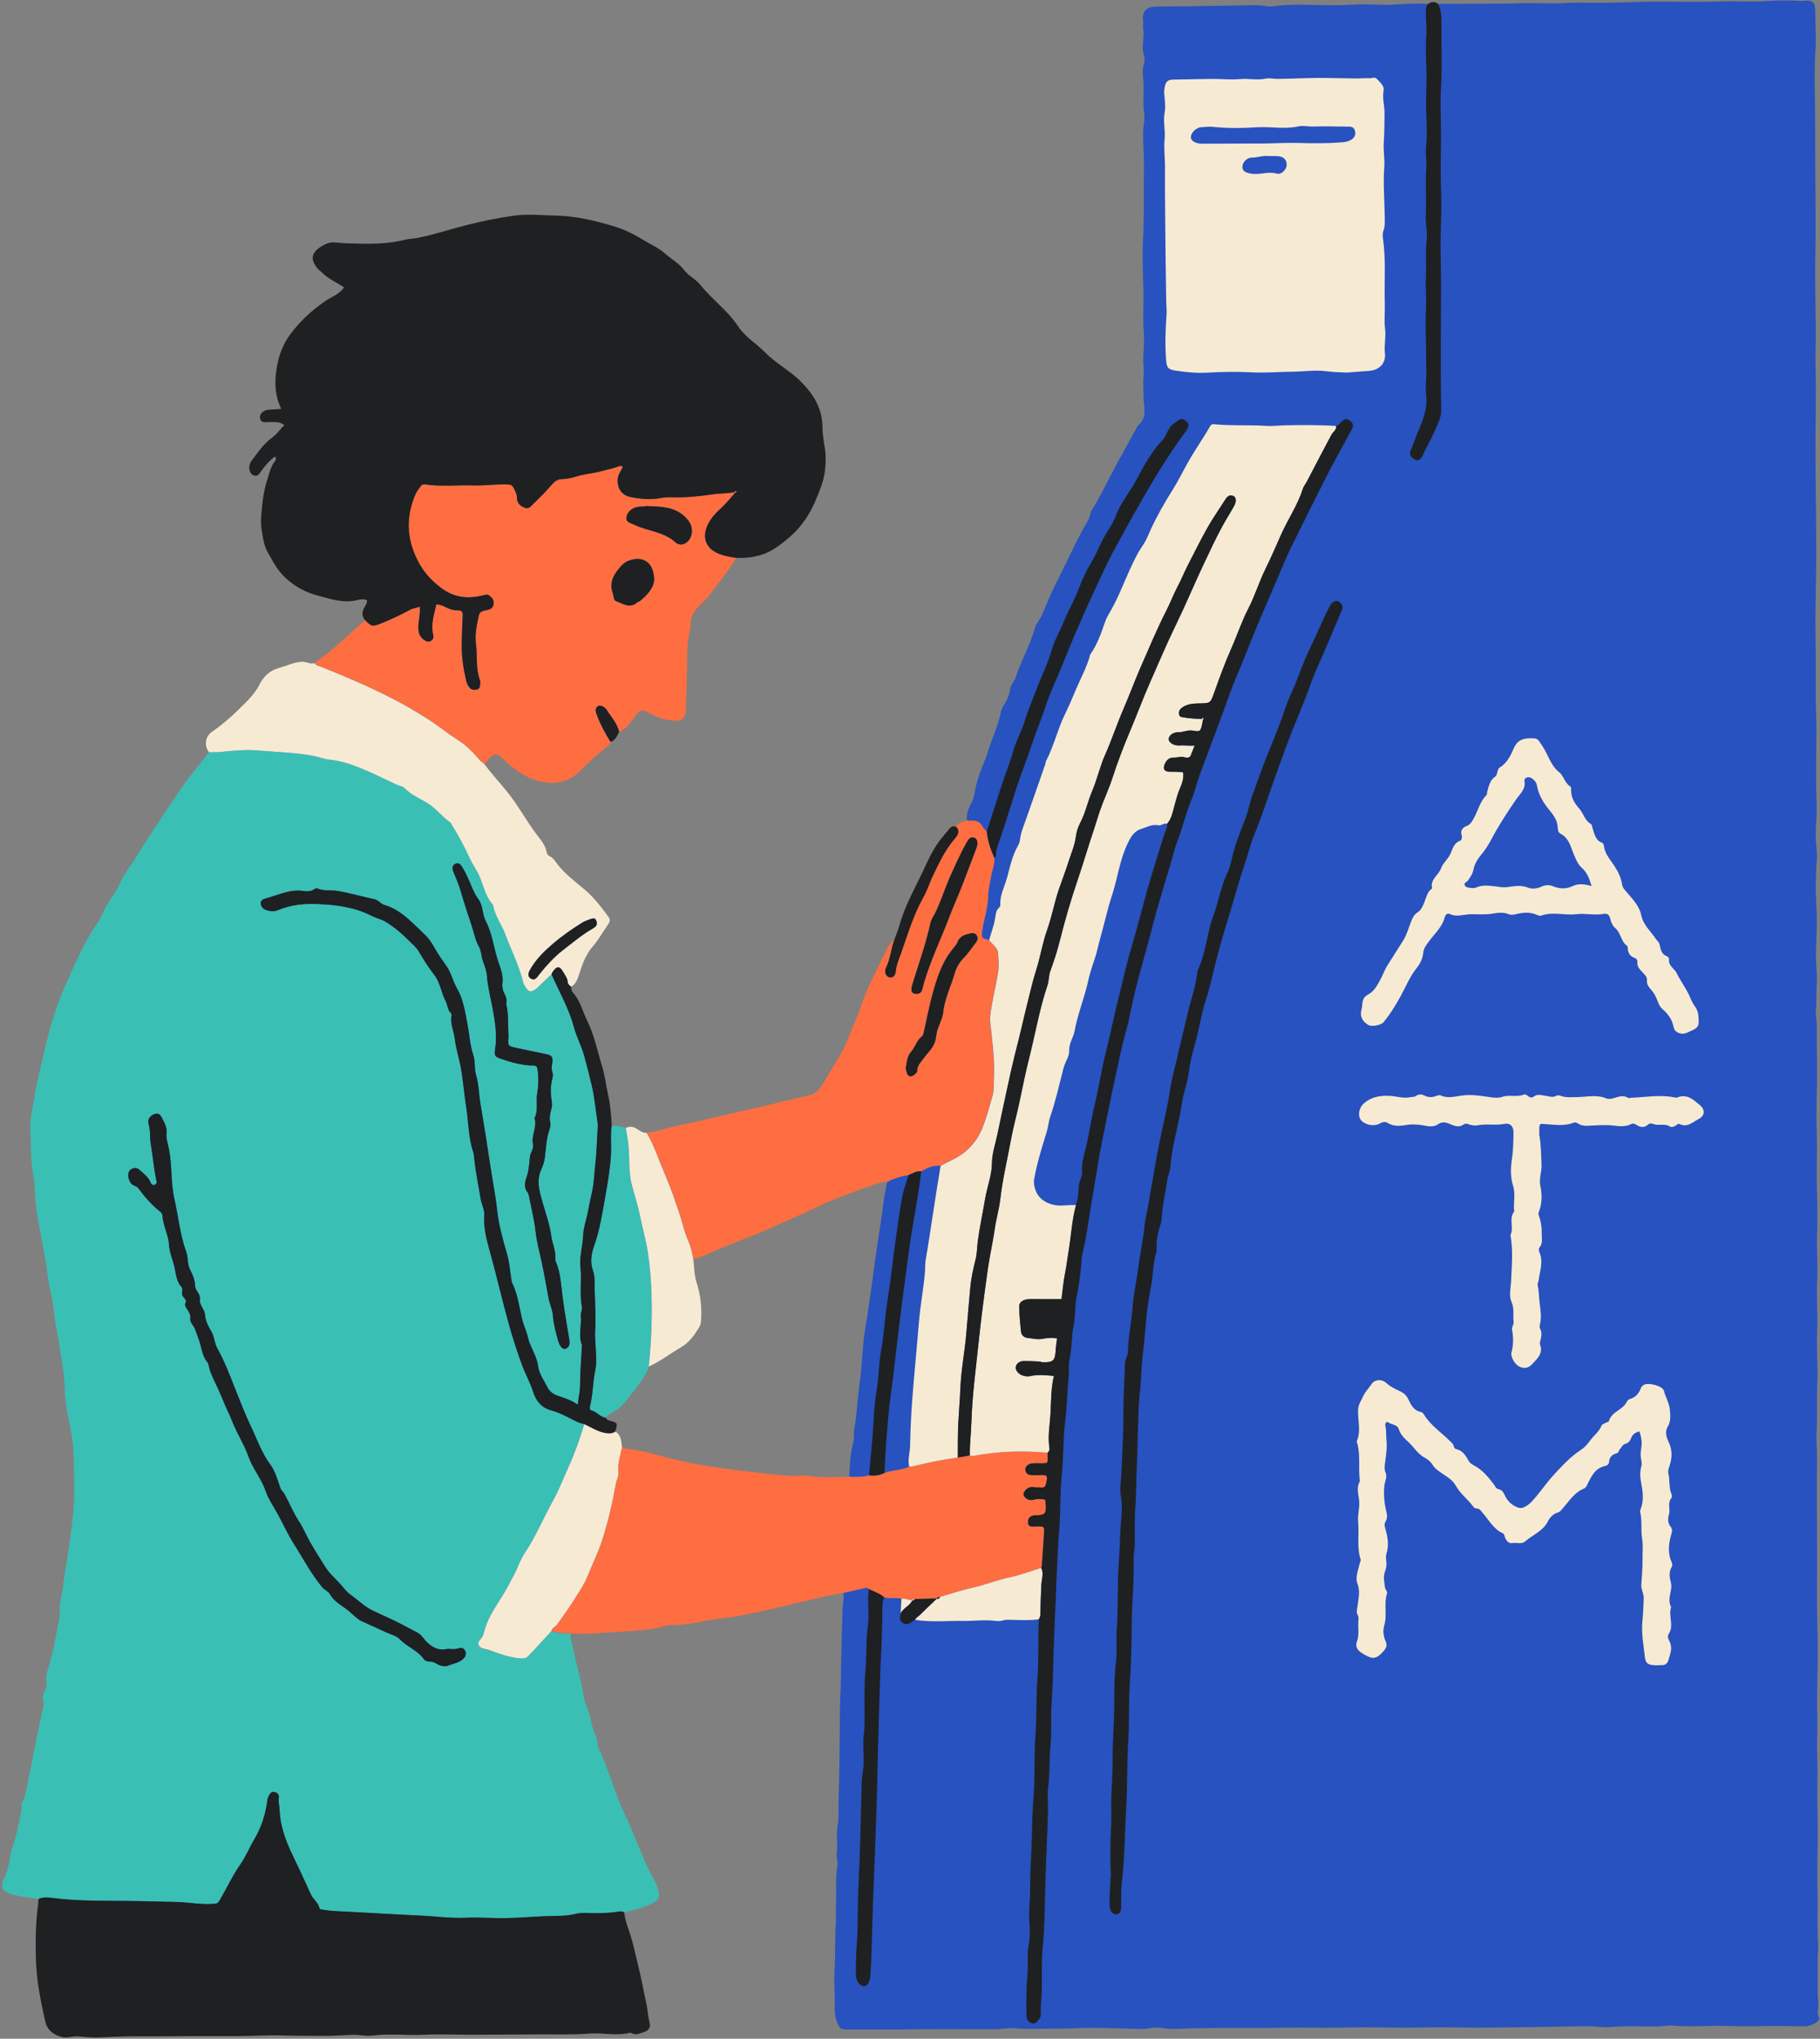
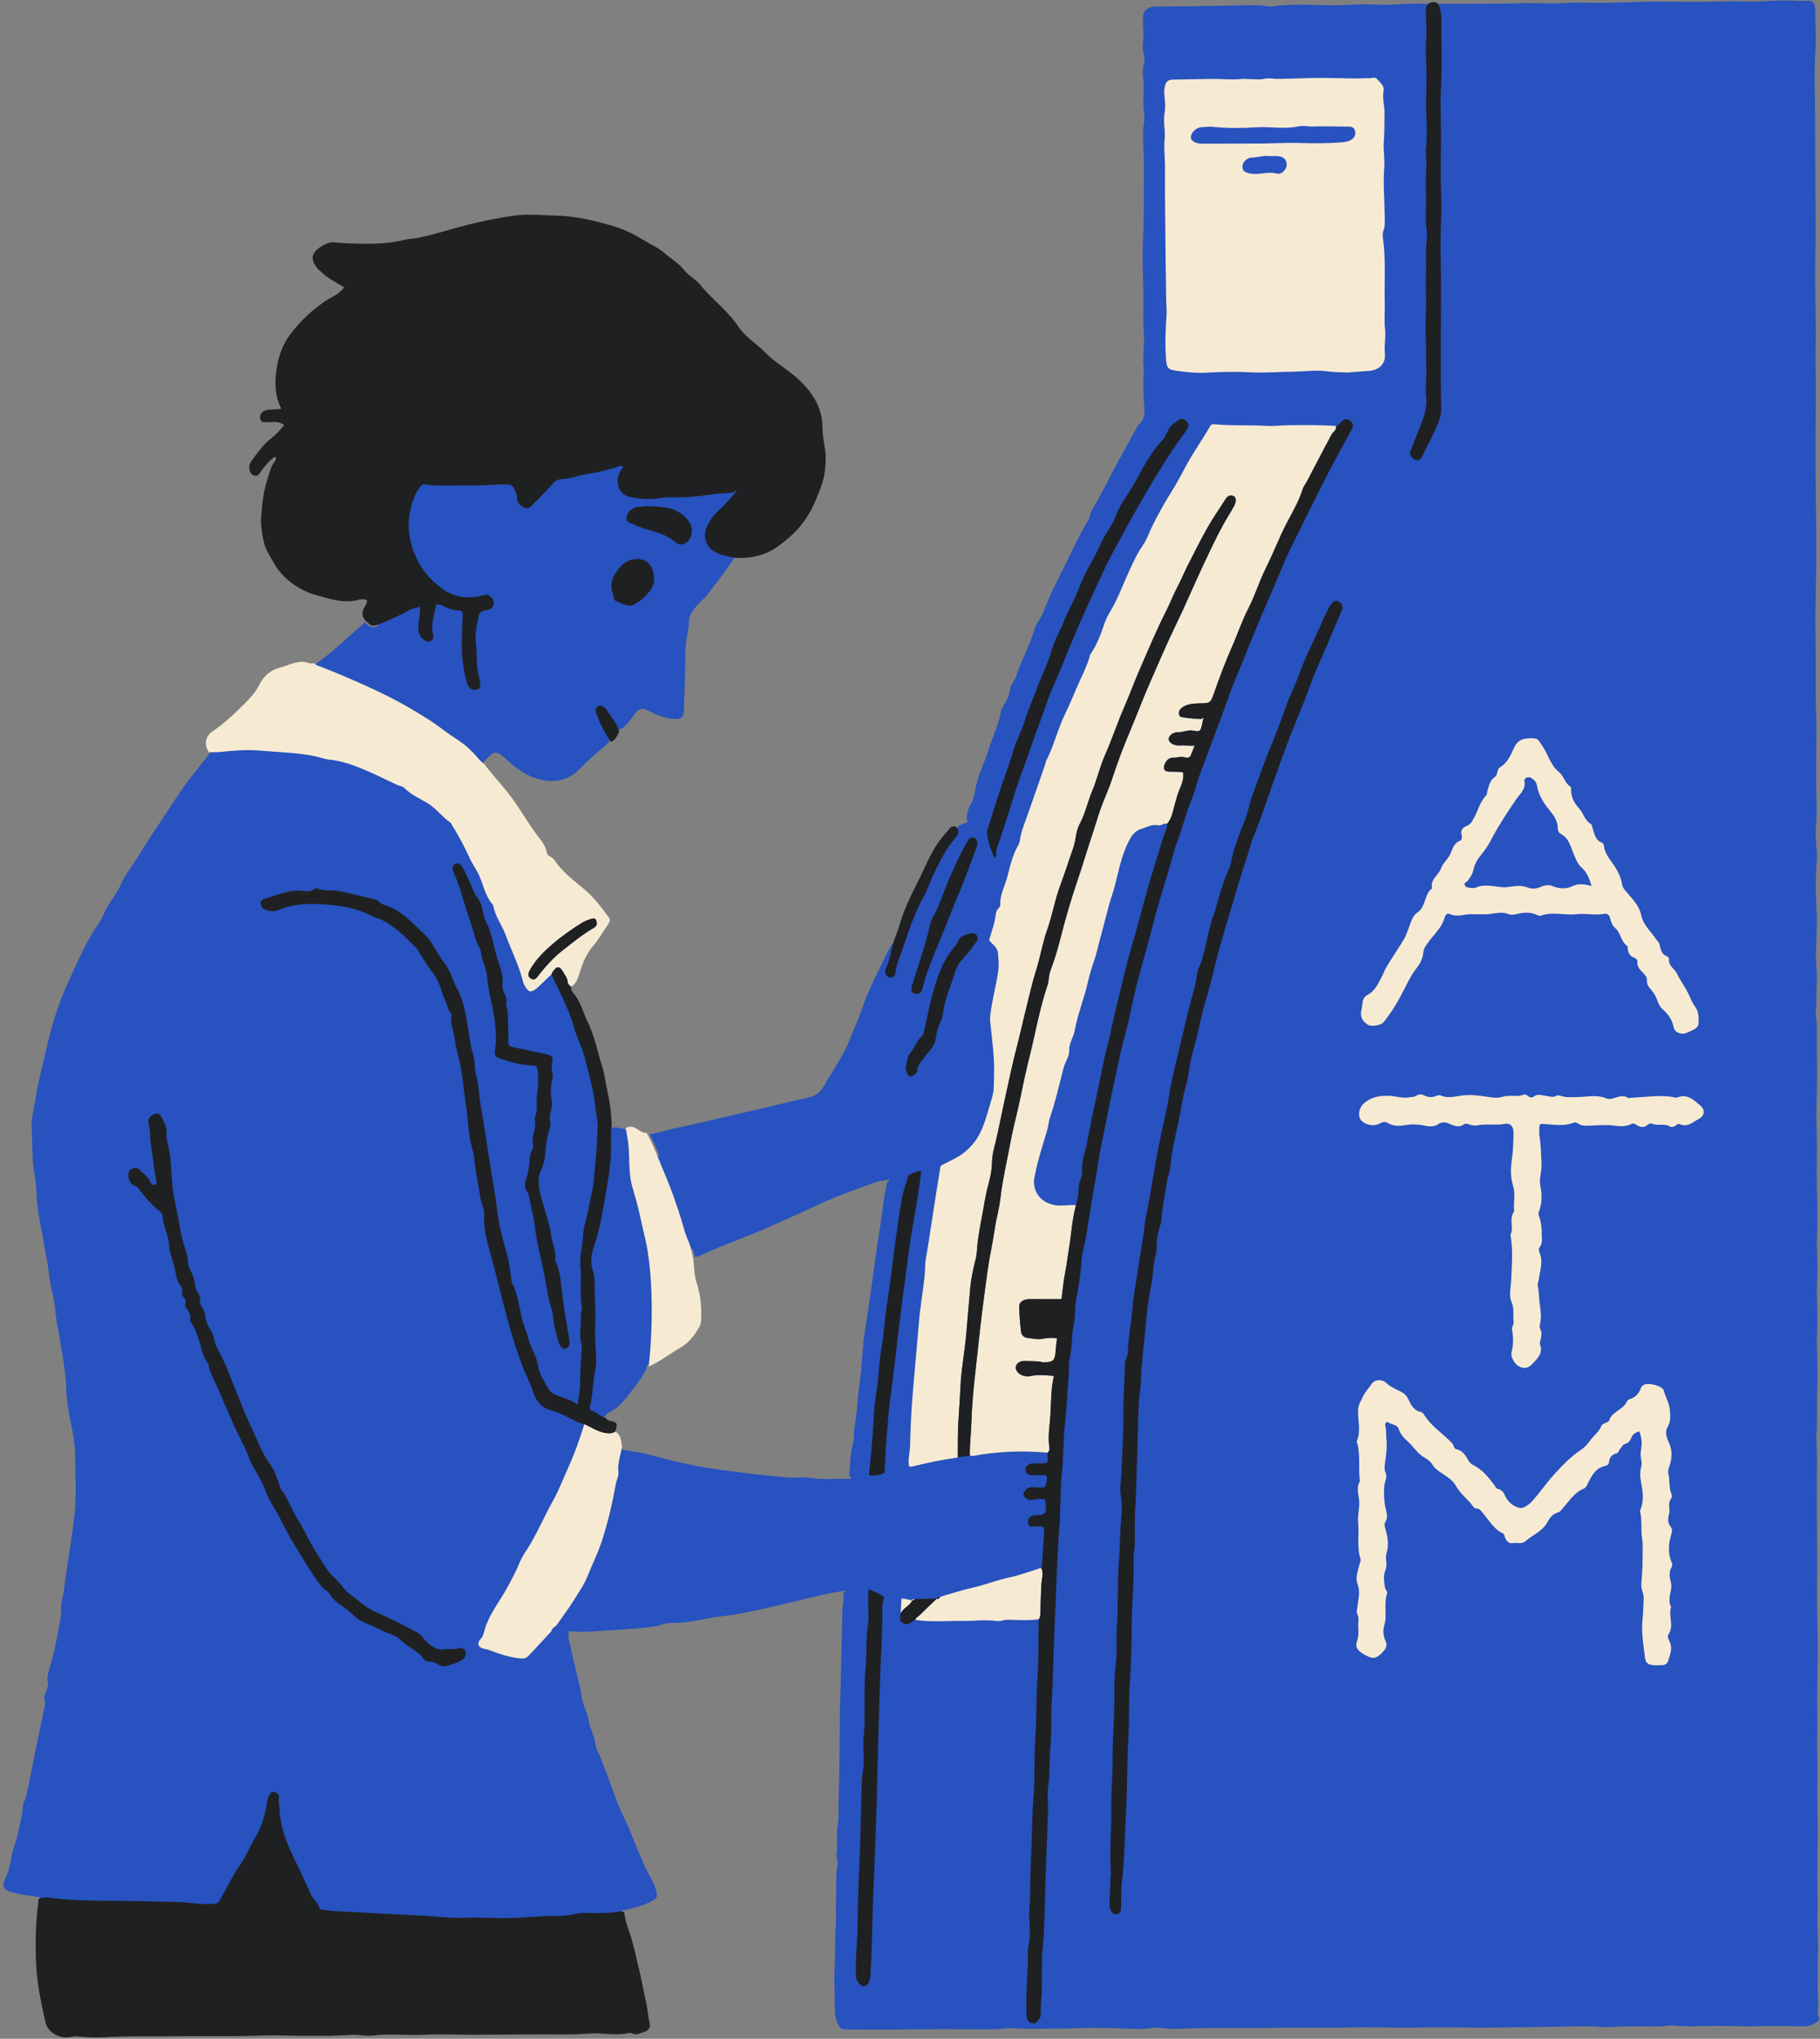
<svg xmlns="http://www.w3.org/2000/svg" height="500.4" preserveAspectRatio="xMidYMid meet" version="1.0" viewBox="-0.5 -0.1 447.0 500.4" width="447.0" zoomAndPan="magnify">
  <rect x="-0.5" y="-0.1" width="447.0" height="500.4" fill="#808080" stroke="none" />
  <g id="change1_1">
    <path d="M446.24,495.1c-0.6-1.19-0.05-2.3-0.16-3.41c-0.34-3.37-0.06-6.73-0.16-10.09c-0.05-1.58,0.2-3.16,0.1-4.71 c-0.26-4.09-0.06-8.17-0.13-12.25c-0.07-4.23-0.03-8.46,0.02-12.69c0.06-5.35-0.14-10.7-0.03-16.05c0.07-3.27-0.21-6.53-0.07-9.81 c0.13-2.94-0.03-5.89-0.02-8.83c0.03-5.8,0.25-11.61,0.08-17.4c-0.15-5.09-0.11-10.18-0.09-15.26c0.03-9.03-0.12-18.05-0.01-27.08 c0.02-1.86-0.23-3.76-0.12-5.58c0.24-4.14,0-8.27,0.19-12.4c0.19-4.26-0.25-8.53-0.05-12.81c0.2-4.35-0.21-8.71,0.03-13.07 c0.19-3.43-0.19-6.86-0.05-10.3c0.16-3.85,0.09-7.71-0.03-11.56c-0.09-2.96-0.05-5.9,0.01-8.86c0.06-2.85-0.11-5.71-0.12-8.56 c0-2.33,0.04-4.69,0.1-7.03c0.14-5.13-0.07-10.27-0.01-15.41c0.02-1.44-0.36-2.83-0.22-4.28c0.21-2.12,0.05-4.25,0.2-6.39 c0.16-2.26-0.21-4.55-0.2-6.83c0.01-3.06,0.26-6.12,0.22-9.18c-0.03-2.78-0.32-5.55-0.24-8.33c0.05-1.85,0.01-3.7,0.21-5.56 c0.2-1.81-0.14-3.68-0.22-5.53c-0.1-2.37,0.21-4.73,0.22-7.08c0.01-2.41-0.15-4.83-0.14-7.25c0.01-2.85-0.01-5.71,0.04-8.56 c0.04-2.16,0.07-4.38-0.01-6.57c-0.19-5.01-0.09-10.03-0.12-15.04c-0.02-3.79-0.13-7.59-0.08-11.37c0.07-4.79,0.21-9.6,0.2-14.38 c-0.01-5.51-0.04-11.03-0.13-16.54c-0.12-7.67-0.02-15.34,0.04-23.01c0.03-3.8-0.2-7.6-0.05-11.4c0.11-3-0.02-6.01-0.05-9.02 c-0.04-4.51-0.14-9.04-0.03-13.54c0.13-5.16,0.05-10.33,0.01-15.48c-0.05-6.02-0.06-12.06-0.07-18.08c-0.01-5.49-0.27-11,0.09-16.5 c0.19-2.85-0.04-5.74-0.04-8.6c0-3.25-0.33-3.57-3.64-3.26c-0.07,0.01-0.14-0.02-0.21-0.02c-2.98-0.23-5.95-0.1-8.93,0.07 c-3.35,0.2-6.71-0.08-10.07,0.04c-4.87,0.17-9.75,0.11-14.62,0.06c-4.94-0.06-9.88,0.26-14.82,0.3c-2.97,0.03-5.95-0.16-8.93,0.03 c-4.16,0.27-8.32-0.14-12.48,0.09c-1.7,0.09-3.43,0.05-5.15,0.07c-4.59,0.04-9.17,0.04-13.76,0.05c0.07,0.15,0.11,0.3,0.17,0.45 l-0.31,0l-0.12-0.09c-0.32-0.23-0.63-0.34-0.94-0.34c-0.33,0-0.68,0.12-1.06,0.38l-0.13,0.09l-0.16-0.01 c-0.08-0.01-0.17-0.01-0.25-0.01c0.07-0.15,0.16-0.3,0.28-0.44c-2.85-0.2-5.7-0.02-8.54,0.16c-2.93,0.18-5.85-0.17-8.78-0.04 c-1.99,0.09-4,0.21-6.01,0.2c-5.01-0.03-10.02-0.44-15.02,0.28c-0.42,0.06-0.87,0.02-1.29-0.06c-1.49-0.29-3-0.25-4.5-0.23 c-4.64,0.08-9.28,0.18-13.92,0.25c-2.94,0.04-5.88,0.02-8.82,0.08c-2.35,0.05-3.38,1.24-3.08,3.58c0.08,0.65-0.09,1.32,0.01,1.89 c0.38,2.13-0.52,4.27,0.18,6.39c0.22,0.66,0.19,1.42,0,2.14c-0.29,1.05-0.36,2.14-0.22,3.2c0.37,2.91-0.12,5.84,0.26,8.75 c0.11,0.85,0.12,1.74-0.02,2.58c-0.32,1.97-0.21,3.97-0.14,5.93c0.06,1.83,0.16,3.7,0.13,5.49c-0.09,5.78,0.07,11.56-0.23,17.34 c-0.2,3.89-0.03,7.81,0.09,11.69c0.12,3.7-0.19,7.4,0.11,11.09c0.23,2.79-0.33,5.57-0.06,8.35c0.1,1.01,0.02,2-0.05,3 c-0.09,1.41,0.05,2.84,0.04,4.24c-0.02,2.44,1.12,5.21-1.42,7.18c-0.1,0.08-0.11,0.26-0.18,0.39c-1.62,2.94-3.23,5.87-4.85,8.8 c-2.08,3.76-3.83,7.7-6.13,11.33c-0.56,0.87-0.54,1.92-1.07,2.8c-2.68,4.49-4.74,9.31-7.13,13.95c-1.5,2.92-2.82,5.93-4.04,8.97 c-0.52,1.29-1.55,2.29-1.91,3.59c-1.15,4.15-3.36,7.89-4.67,11.97c-0.33,1.02-1.23,1.75-1.36,2.9c-0.14,1.21-0.61,2.35-1.25,3.41 c-0.44,0.73-0.92,1.51-1.07,2.33c-0.59,3.19-2.06,6.09-2.99,9.15c-0.87,2.87-2.26,5.54-2.98,8.48c-0.41,1.66-0.54,3.48-1.41,4.94 c-0.76,1.27-0.95,2.51-0.97,3.88c0.15,0.02,0.3,0.05,0.45,0.07l0,0.19l-0.22,0.13c-0.34,0.2-0.69,0.32-1.04,0.44 c-0.62,0.21-1.15,0.39-1.45,0.93l-0.16,0.28l-0.31-0.06c-0.13-0.02-0.26-0.04-0.38-0.04c-0.32,0-0.53,0.1-0.72,0.35 c-0.36,0.47-0.75,0.92-1.13,1.37c-0.27,0.31-0.54,0.63-0.8,0.95c-1.77,2.18-2.95,4.59-4.31,7.52c-0.58,1.25-1.19,2.48-1.8,3.71 c-1.55,3.12-3.15,6.34-4.12,9.76c-0.27,0.96-0.62,1.9-0.97,2.81c-0.16,0.42-0.32,0.84-0.47,1.26l-0.06,0.17l-0.17,0.08 c-0.75,0.36-1.1,1.08-1.51,1.91c-0.34,0.68-0.68,1.37-1.02,2.05c-0.83,1.66-1.68,3.38-2.48,5.09l-0.36,0.78 c-0.81,1.72-1.64,3.49-2.24,5.3c-0.76,2.28-1.7,4.52-2.6,6.69c-0.35,0.83-0.7,1.67-1.04,2.51c-1.06,2.61-2.56,5.02-4,7.35 c-0.72,1.15-1.46,2.35-2.13,3.55c-0.82,1.45-1.85,2.32-3.26,2.73c-0.64,0.19-1.3,0.33-1.93,0.46c-0.41,0.09-0.81,0.17-1.21,0.27 c-3.76,0.93-7.59,1.81-11.3,2.66l-2.92,0.67c-1.38,0.32-2.75,0.64-4.13,0.96c-3.79,0.89-7.71,1.81-11.59,2.62 c-0.86,0.18-1.74,0.42-2.58,0.65c-1.26,0.35-2.56,0.7-3.9,0.88c0.94,1.68,1.67,3.44,2.39,5.25l-0.84,0.33 c-0.76-1.9-1.53-3.75-2.54-5.5c-0.87-0.03-1.55-0.49-2.15-0.9l-0.16-0.11c-0.49-0.33-0.94-0.49-1.38-0.49 c-0.31,0-0.63,0.08-0.96,0.24l-0.17,0.08l-0.18-0.06c-0.96-0.34-1.82-0.51-2.64-0.51c-0.2,0-0.4,0.01-0.6,0.03l-0.47,0.05 l-0.03-0.47c-0.14-2.43-0.34-5.24-0.97-7.97c-0.2-0.86-0.35-1.74-0.5-2.59c-0.22-1.28-0.46-2.61-0.85-3.85 c-0.35-1.13-0.67-2.29-0.98-3.42c-0.7-2.58-1.43-5.24-2.65-7.72c-0.38-0.77-0.69-1.57-1-2.35c-0.66-1.67-1.28-3.25-2.48-4.56 c-0.38-0.42-0.56-0.98-0.56-1.71l0-0.26l0.22-0.13c1.06-0.62,1.41-1.72,1.78-2.89l0.08-0.27c0.73-2.29,1.64-4.68,3.33-6.64 c0.98-1.14,1.81-2.43,2.61-3.67c0.37-0.58,0.74-1.16,1.13-1.73c0.39-0.57,0.42-0.84,0.14-1.23c-1.73-2.38-3.61-4.87-5.97-6.82 l-0.88-0.72c-1.98-1.63-4.04-3.31-5.7-5.41c-0.13-0.16-0.25-0.34-0.38-0.51c-0.4-0.55-0.77-1.07-1.36-1.33 c-0.53-0.23-0.91-0.73-1.01-1.33c-0.24-1.41-1.13-2.55-1.99-3.65c-0.15-0.2-0.3-0.39-0.45-0.58c-1.15-1.53-2.2-3.15-3.21-4.71 c-1.25-1.94-2.55-3.95-4.04-5.77c-0.67-0.82-1.36-1.63-2.05-2.44c-1.17-1.37-2.38-2.79-3.48-4.25l-0.21-0.28l0.46-0.55 c0.2-0.24,0.4-0.49,0.61-0.72c0.94-1.01,1.55-1.53,2.29-1.53c0.7,0,1.33,0.46,2.33,1.38c0.16,0.15,0.32,0.31,0.48,0.46 c0.19,0.19,0.39,0.39,0.6,0.56c2.87,2.46,5.48,3.84,8.22,4.35c0.7,0.13,1.4,0.2,2.08,0.2c2.62,0,4.92-0.94,6.65-2.72 c2.15-2.21,4.22-4.11,6.34-5.8l0.17-0.13c0.42-0.33,0.79-0.62,0.92-1.08l0.06-0.22l0.22-0.08c0.94-0.34,1.32-1.16,1.75-2.11 l0.14-0.32c0,0,0.36-0.16,0.47-0.2c0.21-0.09,0.41-0.17,0.6-0.28c0.95-0.57,1.58-1.45,2.24-2.38c0.2-0.29,0.41-0.57,0.62-0.85 c0.67-0.88,1.26-1.56,2.12-1.56c0.53,0,1.11,0.25,1.98,0.71c2.12,1.12,4.06,1.71,5.94,1.79c0.09,0,0.18,0.01,0.26,0.01 c1.42,0,1.97-0.56,2.02-2.07l0.1-3.18c0.12-3.58,0.24-7.27,0.25-10.91c0.01-2.03,0.34-3.96,0.63-5.41c0.11-0.56,0.24-1.2,0.21-1.81 c-0.07-1.5,0.59-2.63,1.32-3.64c0.52-0.72,1.15-1.32,1.75-1.91c0.58-0.56,1.13-1.09,1.59-1.71c0.63-0.84,1.26-1.67,1.9-2.5 c1.64-2.13,3.33-4.34,4.76-6.66l0.14-0.23l0.27,0.01c0.31,0.02,0.62,0.02,0.92,0.02c2.21,0,4.35-0.41,6.2-1.19 c2.03-0.85,3.92-2.38,5.53-3.74c2.71-2.3,4.85-5.28,6.34-8.85l0.11-0.26c0.95-2.28,1.94-4.63,2.2-7.15c0.15-1.49,0.27-3.25,0-5.02 l-0.13-0.79c-0.24-1.51-0.49-3.06-0.5-4.62c-0.02-3.96-1.69-7.45-5.27-10.99c-1.26-1.24-2.72-2.31-4.14-3.34 c-1.54-1.12-3.13-2.28-4.51-3.69c-0.79-0.81-1.69-1.56-2.56-2.28c-1.48-1.23-3.02-2.5-4.14-4.2c-1.44-2.18-3.34-4.03-5.18-5.83 c-1.41-1.38-2.88-2.81-4.14-4.39c-0.51-0.64-1.16-1.13-1.84-1.66c-0.73-0.56-1.48-1.13-2.08-1.91c-0.81-1.07-1.86-1.85-2.96-2.68 c-0.61-0.45-1.23-0.92-1.82-1.44c-0.96-0.86-2.11-1.49-3.23-2.1c-0.53-0.29-1.05-0.58-1.56-0.89c-1.9-1.16-4.44-2.59-7.25-3.44 c-4.11-1.24-9.01-2.53-14.13-2.66c-0.88-0.02-1.76-0.06-2.64-0.1c-1.31-0.06-2.65-0.12-3.98-0.12c-1.5,0-2.81,0.08-4.01,0.25 c-3.53,0.5-7.14,1.21-11.05,2.19c-1.6,0.4-3.21,0.86-4.77,1.3c-2.49,0.71-5.06,1.43-7.66,1.95c-0.49,0.1-0.98,0.15-1.45,0.2 c-0.59,0.06-1.14,0.12-1.69,0.26c-2.65,0.67-5.59,0.98-9.26,0.98c-0.78,0-1.57-0.01-2.35-0.03l-0.91-0.02 c-1.53-0.04-3.11-0.07-4.66-0.26c-0.15-0.02-0.3-0.03-0.45-0.03c-1.03,0-1.9,0.44-2.69,0.92c-1.16,0.71-1.78,1.42-1.9,2.16 c-0.12,0.74,0.24,1.6,1.1,2.63c0.15,0.18,0.35,0.35,0.56,0.52c0.18,0.15,0.36,0.3,0.52,0.46c0.95,0.97,2.12,1.64,3.35,2.35 c0.64,0.37,1.3,0.75,1.94,1.18l0.38,0.25l-0.26,0.37c-0.89,1.29-2.13,1.98-3.32,2.64c-0.47,0.26-0.92,0.51-1.33,0.79 c-3.49,2.36-6.34,5.07-8.69,8.27c-1.7,2.32-2.76,5.1-3.23,8.52c-0.5,3.62-0.13,6.52,1.18,9.13l0.3,0.6l-1.59,0.12 c-0.61,0.05-1.14,0.09-1.67,0.11c-0.71,0.02-1.28,0.12-1.76,0.5c-0.42,0.34-0.56,0.76-0.42,1.27c0.06,0.21,0.17,0.43,0.79,0.43 l0.13,0c0.31-0.01,0.63-0.02,0.94-0.03l0.57-0.02c0.13,0,0.25-0.01,0.38-0.01c0.84,0,1.93,0.1,2.92,0.85l0.4,0.3l-0.34,0.36 c-0.32,0.34-0.62,0.68-0.92,1.03c-0.68,0.79-1.33,1.53-2.14,2.12c-1.74,1.27-2.97,2.92-4.26,4.66l-0.63,0.84 c-0.29,0.38-0.45,0.76-0.5,1.15c-0.11,0.89,0.22,1.65,0.81,1.83c0.11,0.03,0.21,0.05,0.29,0.05c0.29,0,0.46-0.21,0.77-0.68 c0.08-0.11,0.15-0.23,0.24-0.34c1.03-1.38,2.07-2.7,3.57-3.67l0.47-0.31l0.19,0.53c0.23,0.64,0.17,1.17-0.19,1.62 c-0.78,0.98-1.12,2.14-1.48,3.36c-0.1,0.33-0.19,0.66-0.3,0.98c-1.01,3.09-1.31,6.34-1.51,9.15c-0.14,1.97,0.22,3.78,0.61,5.7 l0.06,0.3c0.26,1.31,0.91,2.41,1.59,3.57c0.21,0.36,0.43,0.73,0.63,1.1c1.09,2.01,2.55,3.67,4.45,5.1c1.83,1.37,3.92,2.37,6.21,2.98 c0.36,0.09,0.71,0.19,1.07,0.29c1.96,0.54,3.98,1.1,6.01,1.1c0.84,0,1.63-0.09,2.41-0.28c0.44-0.11,0.92-0.21,1.42-0.21 c0.49,0,0.93,0.1,1.3,0.3l0.24,0.13l0,0.27c0,0.78-0.32,1.32-0.59,1.75c-0.07,0.12-0.15,0.25-0.21,0.37 c-0.5,0.98-0.43,1.74,0.23,2.47l0.15,0.16l0.01-0.01c0.79,0.79,1.12,1.01,1.52,1.01c0.22,0,0.49-0.06,0.92-0.21l0.3,0.85 c-0.52,0.19-0.89,0.26-1.22,0.26c-0.78,0-1.33-0.45-2.04-1.15c-1.29,1.1-2.56,2.25-3.8,3.36c-2.65,2.4-5.4,4.88-8.43,6.94 l-0.07,0.04l-0.08,0.02c-0.21,0.05-0.42,0.08-0.64,0.08c-0.45,0-0.87-0.11-1.28-0.21c-0.38-0.1-0.74-0.19-1.13-0.19h0 c-1.26,0.02-2.39,0.42-3.59,0.84c-0.6,0.21-1.22,0.43-1.86,0.6c-2.12,0.56-3.63,1.84-4.75,4.05c-0.95,1.87-2.38,3.38-3.66,4.65 c-2.36,2.36-4.97,4.83-8.01,6.9c-0.72,0.49-1.17,1.16-1.31,1.93c-0.15,0.83,0.06,1.71,0.6,2.49l0.19,0.27l-0.2,0.26 c-0.8,1.04-1.61,2.07-2.43,3.09c-1.87,2.35-3.8,4.78-5.47,7.34c-1.03,1.57-2.07,3.13-3.11,4.69c-2.18,3.27-4.44,6.65-6.51,10.07 c-0.52,0.86-1.09,1.69-1.65,2.5c-1.01,1.47-2.06,2.98-2.76,4.64c-0.55,1.29-1.32,2.45-2.08,3.56c-0.35,0.52-0.71,1.05-1.03,1.58 c-0.39,0.63-0.71,1.32-1.02,1.99c-0.4,0.86-0.81,1.75-1.38,2.55c-2.51,3.54-4.33,7.53-6.09,11.4c-0.41,0.89-0.81,1.79-1.23,2.68 c-2.28,4.87-4.07,10.39-5.64,17.35c-0.24,1.04-0.49,2.08-0.74,3.11c-0.56,2.32-1.15,4.71-1.52,7.11c-0.13,0.84-0.29,1.68-0.46,2.53 c-0.4,2.07-0.81,4.21-0.69,6.28c0.07,1.17,0.1,2.35,0.12,3.5c0.06,2.42,0.12,4.93,0.56,7.35c0.27,1.48,0.42,2.83,0.46,4.12 c0.1,3.69,0.77,7.3,1.34,10.04c0.21,0.99,0.37,2,0.53,2.98c0.18,1.09,0.36,2.21,0.61,3.3c0.25,1.15,0.4,2.37,0.54,3.55 c0.09,0.72,0.17,1.45,0.29,2.17c0.15,0.94,0.36,1.9,0.57,2.83c0.3,1.34,0.62,2.73,0.73,4.1c0.17,2.02,0.53,4.05,0.89,6 c0.16,0.86,0.31,1.72,0.45,2.58l0.26,1.55c0.53,3.18,1.08,6.47,1.13,9.77c0.02,1.28,0.19,2.5,0.37,3.8l0.06,0.42 c0.19,1.35,0.46,2.72,0.73,4.05c0.31,1.5,0.62,3.05,0.81,4.62c0.22,1.84,0.24,3.7,0.26,5.49c0.01,0.82,0.02,1.64,0.04,2.46 c0.09,2.62,0.14,6.07-0.2,9.47c-0.24,2.4-0.59,4.84-0.93,7.19l-0.2,1.41c-0.18,1.27-0.38,2.55-0.58,3.82 c-0.34,2.13-0.69,4.34-0.93,6.52c-0.06,0.6-0.2,1.17-0.34,1.73c-0.2,0.82-0.38,1.59-0.34,2.38c0.1,1.9-0.28,3.74-0.65,5.53 c-0.12,0.59-0.24,1.18-0.35,1.78c-0.35,2-0.86,4.04-1.31,5.84c-0.12,0.48-0.27,0.95-0.41,1.43c-0.45,1.45-0.88,2.83-0.46,4.33 c0.09,0.32-0.06,0.63-0.18,0.88c-0.03,0.07-0.07,0.14-0.1,0.21c-0.06,0.16-0.13,0.33-0.19,0.49c-0.37,0.94-0.7,1.75-0.32,2.68 c0.13,0.32,0.05,0.66-0.02,0.94l-0.04,0.17c-0.57,2.81-1.17,5.63-1.76,8.43l-0.15,0.71c-0.35,1.66-0.67,3.33-1,5 c-0.54,2.78-1.09,5.65-1.78,8.45c-0.08,0.32-0.23,0.59-0.36,0.83c-0.16,0.29-0.3,0.55-0.3,0.85c0.01,1.65-0.38,3.24-0.75,4.77 c-0.18,0.72-0.36,1.47-0.49,2.2c-0.17,0.95-0.47,1.85-0.76,2.73c-0.3,0.91-0.61,1.85-0.77,2.81c-0.33,2-0.68,3.8-1.53,5.46 c-0.48,0.93-0.61,1.68-0.38,2.21c0.22,0.51,0.81,0.92,1.75,1.2c1.51,0.45,3.1,0.68,4.64,0.9c0.68,0.1,1.37,0.19,2.05,0.31l0.39,0.07 l-0.01,0.39c0,0.13,0,0.26,0,0.4c0,0.31,0,0.62-0.05,0.95c-0.65,4.5-0.65,8.99-0.56,13.17c0.12,5.35,1.24,10.74,2.28,15.38 c0.4,1.79,1.64,2.97,3.69,3.51c0.27,0.07,0.55,0.1,0.85,0.1c0.43,0,0.85-0.06,1.29-0.13c0.45-0.07,0.92-0.14,1.41-0.14 c0.14,0,0.27,0.01,0.41,0.02c1.57,0.14,3.1,0.26,4.61,0.26c0.5,0,1-0.01,1.5-0.05c3.51-0.23,7.08-0.25,10.14-0.25l3.37,0 c1.36,0,2.72,0,4.08-0.02c1.98-0.03,3.97-0.04,5.95-0.04l6.57,0.01c1.14,0,2.28,0,3.43-0.01c1.35-0.01,2.69-0.05,4.04-0.09 c1.51-0.04,3.08-0.09,4.62-0.09c0.77,0,1.54,0.01,2.31,0.04c1.72,0.06,3.47,0.07,5.16,0.07c1.2,0,2.41,0,3.61,0.03 c0.27,0.01,0.55,0.01,0.82,0.01c1.57,0,3.17-0.08,4.71-0.15c0.86-0.04,1.72-0.08,2.58-0.11c0.1,0,0.2-0.01,0.3-0.01 c0.62,0,1.25,0.06,1.86,0.13c0.6,0.06,1.16,0.12,1.72,0.12c0.27,0,0.53-0.01,0.79-0.05c1.33-0.17,2.77-0.26,4.53-0.26 c1.01,0,2.01,0.03,3.02,0.05c1,0.03,2,0.05,3,0.05c0.71,0,1.41-0.01,2.12-0.05c1.24-0.06,2.55-0.09,4.12-0.09 c1.29,0,2.57,0.02,3.86,0.04c1.28,0.02,2.56,0.04,3.85,0.04l0.26,0c5.24-0.01,10.47-0.04,15.71-0.08c0.42,0,0.83,0,1.25,0 c0.8,0,1.6,0,2.41,0.01c0.8,0,1.6,0.01,2.4,0.01c2.03,0,4.42-0.03,6.83-0.21c0.45-0.04,0.91-0.05,1.36-0.05 c0.9,0,1.8,0.06,2.68,0.11c0.86,0.05,1.75,0.11,2.61,0.11c1.21,0,2.21-0.11,3.14-0.34c0.07-0.02,0.15-0.03,0.24-0.03 c0.3,0,0.57,0.12,0.7,0.18c0.23,0.12,0.46,0.17,0.71,0.17c0.43,0,0.87-0.17,1.33-0.34c0.25-0.09,0.5-0.19,0.74-0.26 c0.6-0.17,1.1-0.77,0.91-1.49c-0.24-0.95-0.38-1.92-0.5-2.86c-0.11-0.8-0.22-1.63-0.4-2.42c-0.27-1.2-0.52-2.41-0.76-3.61 c-0.34-1.69-0.69-3.44-1.13-5.13c-0.23-0.9-0.44-1.8-0.65-2.7c-0.46-1.97-0.93-4.01-1.63-5.94c-0.52-1.44-1.02-3.01-1.21-4.66 l-0.05-0.4l0.39-0.09c2.34-0.53,4.76-1.09,6.96-2.25c1.35-0.71,1.49-1.07,1.05-2.74c-0.33-1.27-0.94-2.39-1.59-3.56 c-0.38-0.69-0.77-1.4-1.09-2.14c-1.12-2.55-2.28-5.2-3.33-7.93c-0.52-1.37-1.16-2.72-1.78-4.04c-0.58-1.23-1.18-2.51-1.68-3.79 c-0.65-1.65-1.27-3.35-1.86-4.99c-0.78-2.15-1.58-4.37-2.48-6.51c-0.1-0.25-0.22-0.49-0.34-0.74c-0.32-0.67-0.66-1.36-0.73-2.11 c-0.1-1.03-0.45-1.99-0.82-3c-0.34-0.92-0.68-1.87-0.83-2.88c-0.13-0.9-0.45-1.73-0.8-2.61c-0.35-0.9-0.71-1.83-0.87-2.87 c-0.34-2.27-0.9-4.55-1.45-6.75c-0.45-1.8-0.92-3.67-1.26-5.53c-0.06-0.34-0.16-0.67-0.25-1.01c-0.24-0.84-0.48-1.7-0.27-2.68 l0.08-0.38l0.39,0.02c0.96,0.06,1.96,0.09,2.97,0.09c1.38,0,2.8-0.06,4.22-0.17c1.39-0.11,2.78-0.2,4.18-0.28 c3.12-0.19,6.34-0.39,9.47-0.87c0.48-0.07,0.95-0.22,1.44-0.38c0.7-0.23,1.43-0.46,2.23-0.46l0.17,0c0.25,0.01,0.5,0.02,0.76,0.02 c2.32,0,4.65-0.44,6.9-0.87c1.48-0.28,3.02-0.57,4.55-0.74c4.34-0.47,8.71-1.48,12.93-2.45c0.8-0.18,1.59-0.37,2.38-0.55 c1.51-0.34,3.01-0.71,4.51-1.08c3.31-0.81,6.74-1.65,10.18-2.17l0.43-0.06l0.07,0.41c-0.15,0.03-0.29,0.07-0.44,0.1 c0.28,1.51-0.17,2.99-0.2,4.49c-0.12,5.57-0.3,11.15-0.38,16.72c-0.03,2.55-0.23,5.11-0.24,7.64c-0.02,4.52-0.05,9.04-0.12,13.56 c-0.04,2.93-0.14,5.85-0.21,8.78c-0.05,1.94,0.15,3.92-0.2,5.8c-0.43,2.36,0.07,4.7-0.26,7.03c-0.13,0.9,0.36,1.8,0.19,2.77 c-0.55,3.03-0.2,6.12-0.36,9.18c-0.09,1.76,0.07,3.59-0.05,5.35c-0.24,3.65-0.09,7.29-0.29,10.94c-0.13,2.35-0.03,4.72,0.04,7.08 c0.06,2.06-0.27,4.17,0.61,6.16c0.69,1.55,0.87,1.69,2.58,1.69c4.58,0,9.17,0.07,13.75-0.01c7.4-0.12,14.79-0.04,22.19-0.04 c1.7,0,3.47-0.39,5.11-0.25c3.37,0.3,6.71,0.06,10.06,0.09c3.12,0.03,6.24-0.21,9.36-0.2c3.49,0.01,6.99,0.19,10.48,0.27 c1.07,0.02,2.13,0.03,3.22-0.17c1.04-0.19,2.17-0.2,3.22-0.03c2.49,0.42,5.01,0.08,7.47,0.04c4.28-0.08,8.56-0.11,12.83-0.07 c5.8,0.04,11.6-0.17,17.41-0.07c2.85,0.05,5.73-0.01,8.6-0.07c4.23-0.09,8.46,0.05,12.7,0.06c4.14,0.01,8.27-0.16,12.42-0.07 c6.79,0.15,13.58-0.02,20.37-0.09c4.22-0.04,8.44-0.18,12.65-0.19c1.79,0,3.57,0.32,5.37,0.2c1.62-0.11,3.25-0.18,4.88-0.2 c3.19-0.04,6.4,0.25,9.58-0.19c0.28-0.04,0.57-0.02,0.86,0.01c3.86,0.39,7.73,0.06,11.59,0.08c3.21,0.02,6.41,0.21,9.63,0.08 c3.65-0.15,7.32,0.01,10.98,0.04c0.96,0.01,1.85-0.23,2.69-0.68C445.81,496.26,446.52,495.65,446.24,495.1z M203.24,362.91 c-2.14,0-3.89-0.11-5.51-0.36c-0.28-0.04-0.58-0.06-0.91-0.06c-0.39,0-0.77,0.03-1.16,0.05c-0.41,0.03-0.82,0.05-1.23,0.05 c-0.16,0-0.32,0-0.47-0.01c-3.9-0.22-7.74-0.68-11.34-1.13l-1.15-0.14c-3.6-0.45-7.32-0.91-10.96-1.6 c-4.03-0.77-8.04-1.83-11.92-2.85l-0.74-0.19c-0.81-0.21-1.67-0.33-2.5-0.45c-1.05-0.15-2.14-0.3-3.2-0.64l-0.26-0.08l-0.04-0.27 c-0.04-0.25-0.07-0.5-0.11-0.75c-0.15-1.17-0.28-2.18-1.35-2.79l-0.31-0.18l0.11-0.34c0.25-0.82,0.45-1.46,0.36-1.64 c-0.09-0.16-0.72-0.33-1.4-0.51c-0.44-0.12-0.97-0.33-1.23-1.01l-0.09-0.23l0.14-0.2c0.27-0.38,0.67-0.85,1.28-1.13 c1.35-0.62,2.53-1.58,3.61-2.93l0.78-0.97c1.4-1.74,2.85-3.54,4-5.5c0.37-0.64,0.64-1.19,0.74-1.81l0.04-0.24l0.23-0.1 c1.75-0.76,3.38-1.82,4.96-2.85c0.95-0.62,1.92-1.25,2.92-1.83c2.01-1.15,3.35-3.13,4.39-4.91c0.3-0.52,0.33-1.18,0.35-1.88 l0.01-0.19c0.12-2.97-0.25-5.75-1.14-8.48c-0.42-1.29-0.53-2.67-0.64-4.01c-0.05-0.59-0.1-1.19-0.17-1.74 c-0.14-0.75-0.3-1.55-0.5-2.32l0.87-0.23c0.17,0.66,0.31,1.32,0.44,1.97c0.78-0.13,1.5-0.43,2.11-0.71c2.79-1.3,5.7-2.44,8.51-3.54 c2.37-0.93,4.83-1.89,7.19-2.95c1-0.44,2-0.88,3-1.33c2.88-1.27,5.86-2.58,8.74-3.96c4.69-2.24,9.39-3.93,15.04-5.91 c0.59-0.21,1.21-0.29,1.81-0.37c0.26-0.04,0.53-0.07,0.79-0.12l0.64-0.12l-0.06,0.34c-0.17,0.07-0.33,0.14-0.5,0.21 c-0.31,1.68-0.73,3.36-0.92,5.06c-0.47,4.19-1.25,8.34-1.82,12.52c-0.85,6.29-1.7,12.6-2.72,18.87c-0.7,4.29-0.68,8.68-1.32,13 c-0.55,3.73-0.63,7.53-1.32,11.25c-0.21,1.14,0.04,2.27-0.27,3.41c-0.74,2.7-0.79,5.51-0.97,8.29c0.15,0.01,0.3,0.01,0.45,0.01 c-0.02,0.25-0.03,0.43-0.03,0.43l-1.4,0.04C205.83,362.87,204.53,362.91,203.24,362.91z" fill="#2752bf" />
  </g>
  <g id="change2_1">
-     <path d="M139.71,400.81c-0.26,1.24,0.31,2.34,0.53,3.51c0.76,4.14,2.1,8.15,2.71,12.3c0.29,1.96,1.39,3.58,1.66,5.48 c0.29,2.03,1.45,3.82,1.66,5.89c0.1,0.95,0.68,1.84,1.04,2.72c1.58,3.79,2.84,7.7,4.34,11.51c1.04,2.64,2.44,5.17,3.46,7.83 c1.02,2.67,2.17,5.29,3.32,7.91c0.85,1.94,2.15,3.66,2.7,5.77c0.47,1.79,0.32,2.41-1.27,3.25c-2.23,1.18-4.65,1.74-7.07,2.29 c-0.46-0.32-0.96-0.23-1.46-0.15c-1.78,0.27-3.57,0.34-5.36,0.36c-1.72,0.02-3.52-0.24-5.15,0.18c-2.41,0.62-4.86,0.45-7.23,0.55 c-3.47,0.14-6.95,0.47-10.43,0.49c-3.11,0.02-6.23-0.25-9.37-0.09c-3.35,0.17-6.78-0.32-10.18-0.49 c-5.98-0.29-11.96-0.62-17.93-0.96c-2.2-0.13-4.41-0.12-6.59-0.49c-0.43-0.07-1.05-0.03-1.14-0.43c-0.32-1.41-1.58-2.17-2.14-3.43 c-1.46-3.31-3.02-6.57-4.58-9.84c-1.69-3.53-2.96-7.12-3.09-11.06c-0.03-0.93-0.34-1.82-0.15-2.78c0.14-0.74-0.41-1.23-1.07-1.4 c-0.65-0.17-1.07,0.32-1.35,0.84c-0.17,0.31-0.33,0.66-0.38,1c-0.44,3.43-1.4,6.67-3.18,9.67c-1.23,2.05-2.12,4.33-3.48,6.27 c-1.97,2.8-3.36,5.9-5.1,8.81c-0.3,0.5-0.51,0.8-1.26,0.86c-3.17,0.27-6.29-0.37-9.43-0.45c-5.35-0.14-10.7-0.26-16.05-0.28 c-4.63-0.01-9.25-0.09-13.86-0.65c-1.21-0.15-2.63-0.38-3.9,0.21c-2.25-0.38-4.55-0.56-6.74-1.22c-2.2-0.67-2.7-1.96-1.64-4.04 c0.86-1.67,1.19-3.57,1.48-5.32c0.32-1.94,1.18-3.65,1.53-5.55c0.42-2.29,1.25-4.52,1.24-6.88c0-0.71,0.52-1.15,0.68-1.79 c1.09-4.44,1.83-8.96,2.77-13.43c0.64-3.04,1.29-6.08,1.91-9.13c0.06-0.28,0.18-0.61,0.08-0.85c-0.52-1.28,0.08-2.37,0.5-3.49 c0.1-0.27,0.33-0.58,0.27-0.81c-0.6-2.14,0.37-4,0.87-5.99c0.48-1.92,0.96-3.88,1.3-5.81c0.42-2.37,1.11-4.74,0.99-7.2 c-0.07-1.43,0.53-2.77,0.68-4.19c0.38-3.46,1.02-6.9,1.51-10.35c0.4-2.86,0.84-5.72,1.12-8.59c0.31-3.11,0.3-6.28,0.2-9.41 c-0.09-2.64,0.02-5.27-0.3-7.92c-0.35-2.92-1.14-5.75-1.54-8.66c-0.19-1.42-0.41-2.82-0.43-4.27c-0.07-3.8-0.78-7.52-1.38-11.26 c-0.46-2.86-1.1-5.7-1.34-8.62c-0.19-2.29-0.94-4.58-1.3-6.9c-0.3-1.9-0.42-3.86-0.82-5.69c-0.46-2.08-0.71-4.2-1.14-6.29 c-0.69-3.33-1.26-6.69-1.35-10.11c-0.04-1.36-0.21-2.72-0.45-4.05c-0.66-3.61-0.48-7.28-0.69-10.91c-0.17-2.97,0.7-5.94,1.15-8.91 c0.54-3.47,1.49-6.84,2.26-10.25c1.35-5.98,3.08-11.89,5.67-17.44c2.24-4.81,4.25-9.76,7.36-14.14c0.98-1.37,1.47-3.04,2.37-4.51 c1.03-1.68,2.3-3.24,3.08-5.09c1.1-2.62,2.98-4.78,4.44-7.19c3.04-5.03,6.41-9.85,9.63-14.77c2.4-3.67,5.26-6.99,7.92-10.46 c0.93-0.01,1.87,0.05,2.8-0.05c3.17-0.34,6.32-0.64,9.54-0.35c4.59,0.41,9.21,0.47,13.74,1.4c1.19,0.25,2.34,0.71,3.54,0.83 c2.65,0.27,5.16,1.08,7.59,2.06c3.09,1.25,6.07,2.76,9.1,4.17c0.58,0.27,1.27,0.27,1.75,0.77c1.65,1.7,3.89,2.57,5.83,3.8 c2.09,1.32,3.45,3.31,5.43,4.64c0.21,0.14,0.28,0.49,0.44,0.73c1.66,2.58,3.05,5.32,4.34,8.09c0.69,1.49,1.69,2.78,2.33,4.28 c1.02,2.35,1.47,4.96,3.23,6.96c0.09,0.1,0.17,0.25,0.2,0.38c0.43,2.56,2.07,4.61,2.96,7c1.46,3.91,3.36,7.64,4.37,11.73 c0.1,0.41,0.32,0.8,0.55,1.16c0.83,1.32,1.31,1.41,2.59,0.51c0.41-0.29,0.75-0.67,1.11-1.01c0.91-0.86,1.82-1.73,2.74-2.6 c1.87,4.31,4.24,8.38,5.48,13.01c0.66,2.48,1.95,4.81,2.62,7.37c0.61,2.33,1.24,4.68,1.78,7.03c0.69,3.02,0.97,6.13,1.42,9.21 c0.05,0.35,0.03,0.72,0.01,1.07c-0.2,3.24-0.27,6.5-0.66,9.72c-0.19,1.62-0.22,3.25-0.51,4.88c-0.33,1.89-0.83,3.75-1.14,5.58 c-0.36,2.14-1.21,4.19-1.27,6.39c-0.08,2.58-0.96,5-0.65,7.76c0.35,3.13-0.27,6.4,0.35,9.6c0.15,0.77-0.35,1.5-0.27,2.32 c0.23,2.37-0.67,4.8,0.31,7.15c0.02,0.06-0.03,0.14-0.03,0.21c-0.17,3.19-0.45,6.39-0.46,9.58c0,1.53-0.38,2.93-0.55,4.77 c-1.68-1.17-3.39-1.63-5.05-2.23c-0.82-0.3-1.83-0.9-2.3-1.83c-0.89-1.76-2.18-3.51-2.41-5.38c-0.32-2.62-1.96-4.64-2.51-7.13 c-0.3-1.38-1.01-2.8-1.36-4.19c-0.76-3.09-1.08-6.29-2.54-9.2c-0.15-0.3-0.13-0.7-0.19-1.05c-0.32-1.97-0.46-4-1.01-5.9 c-1.03-3.53-2.02-7.04-2.43-10.71c-0.45-3.96-1.23-7.87-1.82-11.81c-0.71-4.82-1.48-9.65-2.3-14.46c-0.4-2.33-0.39-4.74-1.08-7.04 c-0.48-1.6-0.14-3.29-0.68-4.89c-0.82-2.45-0.94-5.05-1.43-7.58c-0.59-3.05-1.02-6.12-2.61-8.85c-0.99-1.71-1.35-3.68-2.52-5.36 c-1.04-1.49-2.12-3-3.02-4.62c-0.55-0.99-1.28-2.1-2.06-2.88c-1.2-1.18-2.43-2.36-3.68-3.51c-1.91-1.77-4.01-3.33-6.6-4.06 c-0.46-0.13-0.85-0.52-1.26-0.82c-0.35-0.25-0.69-0.47-1.14-0.56c-2.98-0.64-5.91-1.5-8.93-2.01c-1.68-0.28-3.42,0.07-5.04-0.63 c-0.2-0.09-0.58,0.07-0.8,0.22c-0.85,0.57-1.82,0.53-2.72,0.4c-3.34-0.48-6.24,1.09-9.31,1.88c-0.52,0.13-1.15,0.5-1.08,1.18 c0.07,0.64,0.39,1.2,1.06,1.5c1.04,0.46,2.15,0.56,3.15,0.15c3.11-1.3,6.34-1.65,9.65-1.51c4.57,0.19,9.11,0.73,13.24,2.84 c1.21,0.62,2.53,0.87,3.72,1.61c2.07,1.29,3.88,2.81,5.57,4.54c0.85,0.87,1.85,1.64,2.45,2.69c1.16,2.01,2.44,3.98,3.83,5.79 c1.5,1.96,1.65,4.35,2.76,6.4c0.48,0.89,0.41,2.08,1.25,2.88c0.14,0.13,0.22,0.42,0.19,0.6c-0.41,2,0.57,3.82,0.79,5.75 c0.29,2.52,1.14,4.96,1.56,7.47c0.51,3.01,0.74,6.06,1.22,9.07c0.59,3.73,0.54,7.55,1.73,11.19c0.15,0.47,0.2,0.98,0.25,1.48 c0.34,3.4,1.04,6.73,1.6,10.09c0.23,1.35,0.97,2.64,0.88,3.94c-0.2,2.92,0.48,5.72,1.23,8.4c1.73,6.18,3.14,12.44,4.88,18.62 c0.94,3.36,2.01,6.67,3.22,9.93c0.81,2.18,1.98,4.23,2.68,6.47c0.7,2.26,2.11,3.9,4.44,4.53c1.96,0.53,3.72,1.48,5.5,2.39 c0.84,0.43,1.69,0.8,2.62,0.98c-1.18,3.73-2.48,7.41-4.1,10.97c-1.18,2.57-2.15,5.22-3.55,7.72c-2.37,4.23-4.19,8.75-6.91,12.8 c-0.82,1.22-1.44,2.63-1.98,3.95c-0.51,1.27-1.23,2.39-1.82,3.58c-2.03,4.12-5.26,7.61-6.34,12.23c-0.05,0.21-0.18,0.4-0.23,0.6 c-0.19,0.89-1.51,1.42-1.04,2.43c0.47,1,1.75,0.86,2.66,1.22c2.26,0.89,4.56,1.66,6.99,1.97c0.88,0.11,1.8,0.22,2.44-0.44 c1.97-2.03,3.86-4.13,5.78-6.2C136.51,400.71,138.1,400.88,139.71,400.81z M109.44,404.59c-1.97,0.52-3.43-0.15-4.91-1.46 c-0.9-0.8-1.43-1.95-2.53-2.52c-2.07-1.07-4.11-2.2-6.21-3.2c-1.57-0.74-3.19-1.44-4.73-2.18c-1.99-0.96-3.65-2.62-5.49-3.92 c-1.11-0.79-1.84-1.94-2.75-2.9c-1.21-1.27-2.56-2.48-3.5-4.01c-1.24-2-2.51-3.98-3.67-6.02c-0.96-1.69-1.71-3.54-2.76-5.13 c-1.37-2.09-2.28-4.39-3.47-6.55c-0.33-0.61-0.88-1.03-1.13-1.75c-0.66-1.92-1.22-4-2.4-5.58c-2.18-2.92-3.3-6.34-4.84-9.53 c-1.32-2.72-2.41-5.62-3.55-8.45c-1.42-3.54-2.74-7.18-4.62-10.53c-0.72-1.28-0.71-2.8-1.4-4.01c-0.78-1.38-1.54-2.67-1.63-4.31 c-0.03-0.61-0.43-1.21-0.71-1.78c-0.28-0.58-0.65-1.19-0.56-1.82c0.12-0.8-0.17-1.37-0.59-1.98c-0.28-0.4-0.56-0.91-0.57-1.38 c-0.03-1.49-0.61-2.83-1.25-4.07c-0.71-1.4-0.42-2.91-0.93-4.31c-1.51-4.17-1.9-8.6-2.89-12.9c-0.94-4.08-0.53-8.36-1.39-12.5 c-0.26-1.23-0.69-2.52-0.56-3.79c0.15-1.41-0.52-2.49-1.08-3.64c-0.41-0.84-0.92-1.44-2.02-0.97c-0.98,0.42-1.64,1.32-1.31,2.36 c0.51,1.64,0.26,3.33,0.55,5.01c0.5,2.85,0.71,5.77,1.31,8.62c0.1,0.49,0.28,1.05-0.33,1.31c-0.64,0.27-0.92-0.28-1.11-0.72 c-0.56-1.32-1.75-2.07-2.72-3c-0.64-0.62-1.75-0.44-2.31,0.19c-0.75,0.85-0.34,2.92,0.8,3.6c0.42,0.25,0.93,0.3,1.26,0.75 c1.57,2.12,3.29,4.11,5.37,5.75c0.38,0.3,0.6,0.7,0.61,1.08c0.12,2.45,1.46,4.62,1.59,7.07c0.11,2,1,3.83,1.41,5.78 c0.31,1.47,0.44,3.25,1.6,4.53c0.21,0.23,0.35,0.72,0.26,1c-0.23,0.72-0.04,1.25,0.45,1.75c0.31,0.32,0.58,0.68,0.36,1.15 c-0.3,0.63,0.01,1.07,0.34,1.57c0.47,0.71,0.93,1.44,0.81,2.39c-0.07,0.51,0.19,0.99,0.49,1.39c0.79,1.06,1.05,2.34,1.53,3.53 c0.77,1.89,0.76,4.07,2.16,5.74c0.3,0.36,0.35,0.93,0.47,1.42c0.21,0.84,0.55,1.62,0.9,2.41c0.78,1.74,1.67,3.47,2.35,5.21 c0.74,1.9,1.71,3.7,2.45,5.61c1.15,2.94,2.92,5.62,3.99,8.64c1.03,2.9,3.12,5.28,4.13,8.27c0.61,1.83,1.8,3.56,2.77,5.3 c1.44,2.6,2.67,5.33,4.26,7.84c2.23,3.51,4.17,7.22,6.84,10.47c0.62,0.75,1.55,1.02,2,1.83c1.13,2.03,3.29,2.88,4.92,4.35 c0.93,0.84,1.83,1.78,3.03,2.31c1.93,0.85,3.83,1.73,5.74,2.62c1.16,0.54,2.58,0.85,3.42,1.72c1.77,1.85,4.33,2.7,5.85,4.81 c0.36,0.5,0.89,0.67,1.51,0.68c0.58,0,1.12,0.16,1.63,0.49c0.88,0.57,2.07,0.83,2.87,0.5c1.29-0.54,2.81-0.69,3.85-1.79 c0.51-0.54,0.61-1.17,0.37-1.78c-0.27-0.7-0.93-0.92-1.62-0.68C111.24,404.77,110.32,404.63,109.44,404.59z M123.8,246.33 c0.22-1.03,0.01-1.77-0.38-2.49c-0.41-0.78-0.63-1.68-0.52-2.51c0.28-2.09-0.58-4.02-1.16-5.82c-1.02-3.16-1.36-6.53-2.93-9.52 c-0.9-1.71-0.63-3.85-1.86-5.46c-1.01-1.33-1.53-2.9-2.19-4.39c-0.52-1.18-1.07-2.34-1.75-3.45c-0.43-0.7-0.98-1.16-1.75-0.73 c-0.73,0.4-0.73,1.1-0.42,1.87c0.65,1.59,1.34,3.17,1.82,4.82c0.84,2.92,1.82,5.81,2.76,8.69c0.53,1.62,0.82,3.36,1.71,4.91 c0.61,1.07,0.57,2.49,1.02,3.67c0.43,1.13,0.86,2.3,0.94,3.45c0.19,2.72,0.9,5.33,1.39,7.98c0.63,3.4,1.15,6.76,0.61,10.22 c-0.22,1.43,0,1.72,1.39,2.19c2.57,0.88,5.17,1.63,7.91,1.66c0.84,0.01,1.04,0.27,1.15,1.09c0.27,1.93,0.22,3.92-0.1,5.75 c-0.36,2.03,0.33,4.15-0.66,6.07c0.72,2.19-0.86,4.25-0.37,6.45c0.24,1.1-0.67,2-0.76,3.09c-0.14,1.78-0.31,3.55-0.91,5.27 c-0.4,1.14-0.52,2.39,0.38,3.48c0.21,0.26,0.26,0.66,0.33,1.01c0.54,2.77,1.25,5.53,1.56,8.33c0.3,2.73,1.04,5.37,1.6,8.02 c0.61,2.86,1.1,5.75,1.64,8.63c0.26,1.42,0.94,2.72,1.04,4.15c0.15,2.09,0.71,4.08,1.25,6.07c0.44,1.65,1.28,2.45,2.01,2.06 c1.1-0.59,0.87-1.63,0.7-2.65c-0.57-3.37-1.15-6.75-1.59-10.14c-0.37-2.83-0.45-5.71-1.59-8.39c-0.14-0.32-0.21-0.71-0.18-1.06 c0.13-1.82-0.72-3.46-0.96-5.22c-0.48-3.45-1.77-6.73-2.64-10.1c-0.55-2.15-0.86-4.29,0.17-6.44c0.45-0.95,0.76-2.02,0.88-3.07 c0.27-2.26,0.35-4.54,1.13-6.72c0.19-0.53,0.31-1.17,0.18-1.7c-0.29-1.18,0-2.29,0.29-3.38c0.17-0.66,0.18-1.27,0.07-1.91 c-0.32-1.83-0.32-3.65,0.15-5.45c0.15-0.57,0.2-1.1-0.01-1.68c-0.22-0.61-0.18-1.26-0.06-1.91c0.31-1.75,0.04-2.13-1.67-2.49 c-2.39-0.5-4.78-0.97-7.16-1.49c-2.04-0.45-2.02-0.47-1.88-2.64c0.03-0.43-0.01-0.86-0.03-1.29 C124.22,250.81,124.39,248.44,123.8,246.33z M149.43,346.85c1.52-0.7,2.75-1.78,3.78-3.06c1.69-2.11,3.44-4.17,4.81-6.52 c0.36-0.62,0.68-1.25,0.79-1.96c0.65-5.9,0.86-11.8,0.69-17.74c-0.11-3.57-0.39-7.13-0.95-10.62c-0.44-2.79-1.23-5.56-1.81-8.35 c-0.52-2.51-1.24-4.98-1.95-7.41c-1.17-4-0.42-8.12-1.23-12.11c-0.16-0.77-0.24-1.56-0.36-2.34c-1.11-0.4-2.25-0.63-3.44-0.51 c-0.13,0.41-0.14,0.82-0.17,1.26c-0.11,1.9,0.08,3.81-0.03,5.69c-0.2,3.4-0.75,6.77-1.35,10.13c-0.75,4.17-1.37,8.37-2.79,12.38 c-0.71,2.01-1.01,4-0.28,6.07c0.55,1.56,0.35,3.24,0.41,4.81c0.14,3.37,0.3,6.77,0.11,10.17c-0.06,1.02,0.05,2.22,0.11,3.31 c0.11,2.05,0.34,4.16-0.08,6.2c-0.6,2.88-0.55,5.85-1.26,8.7c-0.11,0.44-0.14,1.03,0.31,1.12c1.36,0.29,2.14,1.68,3.56,1.78 C148.63,347.43,148.96,347.07,149.43,346.85z" fill="#3abfb5" />
-   </g>
+     </g>
  <g id="change3_1">
-     <path d="M180.05,120.85c-1.18,1.42-2.39,2.82-3.76,4.07c-1.17,1.07-2.2,2.23-2.91,3.69c-1.56,3.18-0.52,6,2.82,7.25 c1.35,0.51,2.76,0.78,4.18,0.96c-2,3.23-4.42,6.15-6.68,9.19c-0.98,1.32-2.36,2.27-3.34,3.61c-0.74,1.02-1.3,2.05-1.24,3.35 c0.03,0.64-0.09,1.28-0.22,1.92c-0.35,1.75-0.62,3.5-0.62,5.32c-0.02,4.7-0.21,9.4-0.36,14.1c-0.06,1.8-0.84,2.59-2.75,2.5 c-2.17-0.1-4.21-0.83-6.13-1.85c-1.87-0.99-2.25-0.96-3.54,0.72c-0.91,1.19-1.64,2.55-2.98,3.35c-0.3,0.18-0.64,0.3-0.97,0.44 c-0.51-2.07-1.96-3.6-3.05-5.34c-0.22-0.35-0.6-0.62-0.96-0.83c-0.88-0.52-1.77,0-1.73,1.03c0.02,0.41,0.2,0.82,0.35,1.22 c0.86,2.27,2.01,4.4,3.31,6.44c-0.19,0.67-0.73,1.03-1.24,1.44c-2.23,1.78-4.29,3.71-6.3,5.77c-2.34,2.41-5.66,3.3-9.13,2.65 c-3.26-0.61-5.96-2.33-8.43-4.45c-0.38-0.33-0.72-0.7-1.09-1.04c-1.86-1.7-2.3-1.69-3.99,0.12c-0.29,0.31-0.55,0.65-0.82,0.98 c-0.56-0.44-1.09-0.89-1.55-1.46c-0.79-0.97-1.71-1.87-2.62-2.71c-1.33-1.23-2.95-2.13-4.44-3.18c-1.72-1.22-3.38-2.54-5.17-3.66 c-2.82-1.77-5.66-3.48-8.63-5.01c-5.63-2.89-11.42-5.39-17.29-7.73c-0.71-0.28-1.54-0.39-2.08-1.04c4.53-3.08,8.34-7.03,12.51-10.54 c1.53,1.55,1.8,1.59,3.73,0.83c2.47-0.98,4.86-2.09,7.19-3.36c0.77-0.42,1.61-0.51,2.48-0.81c0.19,1.98-0.49,3.79-0.34,5.67 c0.1,1.21,0.61,2.03,1.59,2.63c0.53,0.32,1.12,0.39,1.61,0c0.41-0.32,0.57-0.8,0.43-1.35c-0.66-2.55,0.21-4.95,0.74-7.49 c0.84-0.02,1.59,0.29,2.23,0.62c0.99,0.51,1.98,0.84,3.08,0.83c0.92-0.01,1.28,0.42,1.2,1.33c-0.16,1.99-0.14,4-0.23,6 c-0.15,3.53,0.33,6.95,1.2,10.34c0.12,0.47,0.41,0.93,0.72,1.31c0.46,0.57,1.18,0.55,1.8,0.43c0.68-0.14,0.78-0.76,0.77-1.37 c-0.01-0.29,0.08-0.61-0.02-0.86c-1.12-2.93-0.61-6.05-1.01-9.07c-0.3-2.22,0.21-4.53,0.69-6.77c0.26-1.23,1.23-1.22,2.11-1.43 c0.81-0.19,1.46-0.53,1.56-1.52c0.1-0.93-0.41-1.49-1.04-1.99c-0.42-0.33-0.86-0.26-1.4-0.12c-3.74,0.97-7.22,0.68-10.46-1.78 c-2.1-1.59-3.87-3.41-5.17-5.64c-3.25-5.58-3.73-11.4-1.13-17.38c0.31-0.71,0.84-1.32,1.28-1.97c0.27-0.41,0.66-0.49,1.12-0.42 c3.92,0.57,7.87,0.12,11.8,0.24c2.76,0.08,5.51-0.32,8.29-0.24c0.87,0.02,1.28,0.13,1.64,0.9c0.37,0.78,0.82,1.52,0.81,2.42 c-0.01,1.27,0.76,1.92,1.83,2.38c1.1,0.48,1.64-0.43,2.19-0.96c1.61-1.52,3.15-3.12,4.61-4.79c0.72-0.82,1.45-1.26,2.54-1.28 c1.29-0.02,2.53-0.36,3.77-0.72c1.9-0.56,3.9-0.68,5.83-1.22c1.29-0.36,2.65-0.58,3.91-1.08c0.41-0.16,0.79-0.34,1.34-0.01 c-0.39,0.97-1.15,1.75-1.27,2.94c-0.24,2.46,1.1,4.08,3.01,4.48c2.39,0.49,4.82,0.75,7.26,0.32c1-0.18,1.99-0.27,3-0.23 c3.38,0.12,6.72-0.24,10.06-0.73c1.76-0.26,3.57-0.17,5.33-0.54C179.96,120.73,180,120.79,180.05,120.85z M158.35,124.11 c-1.07,0.21-2.15,0.02-3.19,0.51c-1.09,0.51-1.75,1.39-1.8,2.47c-0.05,1.02,1.04,1.16,1.81,1.54c3.3,1.65,7.23,1.68,10.2,4.35 c1.44,1.3,3.45,0.18,3.93-1.79c0.46-1.88-0.37-3.35-1.7-4.57C164.94,124.2,161.61,124.27,158.35,124.11z M160.15,142.36 c0.01-4.35-2.62-6.08-6.07-4.9c-1.43,0.49-2.2,1.5-3.02,2.57c-1.31,1.7-1.82,3.54-1.01,5.63c0.25,0.64,0.03,1.55,0.87,1.84 c1.68,0.59,3.35,1.87,5.14,0.21c0.15-0.14,0.41-0.15,0.57-0.28C158.52,145.93,159.98,144.17,160.15,142.36z M146.97,400.73 c4.56-0.36,9.14-0.46,13.68-1.16c1.29-0.2,2.44-0.9,3.75-0.84c4.18,0.18,8.17-1.15,12.27-1.6c5.17-0.57,10.27-1.86,15.37-3.01 c4.88-1.1,9.7-2.49,14.66-3.24c1.8-0.41,3.6-0.83,5.4-1.24c0.3-0.07,0.56,0.06,0.78,0.27c1.23,0.71,2.66,1.05,3.75,2.03 c1.4,0.4,2.86,0.06,4.27,0.36c0.93-0.1,1.77,0.33,2.68,0.38l-0.06,0.03c0.12-0.37,0.44-0.28,0.71-0.32c1.8-0.05,3.6-0.09,5.4-0.14 l-0.07,0.03c0.17-0.33,0.5-0.38,0.82-0.44c2.6-0.75,5.16-1.62,7.79-2.2c3.14-0.69,6.12-1.91,9.28-2.58 c2.64-0.56,5.19-1.54,7.77-2.33c0.05-0.13,0.13-0.27,0.14-0.4c0.19-2.77,0.41-5.53,0.55-8.3c0.08-1.48,0-1.5-1.56-1.48 c-0.29,0-0.57,0-0.86,0.02c-0.76,0.05-1.49,0.03-1.52-1.01c-0.03-0.92,0.42-1.5,1.31-1.69c0.34-0.07,0.71-0.04,1.07-0.06 c1.67-0.06,2.08-0.49,2.01-2.13c-0.02-0.57-0.1-1.13-0.16-1.71c-0.89-0.13-1.75-0.27-2.69,0c-0.9,0.26-1.86,0.11-2.48-0.82 c-0.3-0.44-0.14-0.82,0.1-1.19c0.56-0.88,1.36-1.19,2.39-1.03c0.56,0.09,1.15,0.01,1.71,0.07c0.82,0.08,1.05-0.27,1.21-1.06 c0.4-1.93,0.32-2.09-1.67-1.98c-0.57,0.03-1.14,0.01-1.71,0.01c-0.88,0-1.59-0.3-1.73-1.25c-0.12-0.85,0.71-1.57,1.86-1.65 c0.71-0.05,1.43,0,2.15,0c1.5-0.01,1.5-0.02,1.45-1.55c-0.01-0.36-0.01-0.72-0.01-1.07c-6.13-0.58-12.22-0.34-18.27,0.78 c-0.26,0.05-0.55-0.07-0.83-0.11c-0.99,0.18-1.97,0.36-2.96,0.54c-3.66,0.5-7.29,1.22-10.87,2.13c-0.34,0.09-0.71,0.08-1.06,0.12 c-1.93,0.84-4.09,0.78-6.06,1.5c-1.2,0.63-2.47,0.77-3.8,0.59c-1.6,0.44-3.23,0.41-4.87,0.36c-3.43,0.1-6.86,0.27-10.28-0.25 c-1.27-0.19-2.53,0.1-3.82,0.02c-3.79-0.21-7.56-0.66-11.31-1.12c-4.02-0.5-8.07-0.98-12.08-1.74c-4.26-0.81-8.44-1.93-12.63-3.04 c-1.86-0.49-3.82-0.48-5.67-1.08c-0.45,2.02-1.12,4.03-0.9,6.13c0.11,1.04-0.46,1.88-0.63,2.83c-0.83,4.71-1.91,9.36-3.39,13.93 c-0.96,2.98-2.38,5.76-3.52,8.65c-0.82,2.07-2.17,4-3.37,5.93c-1.3,2.08-2.78,4.05-4.18,6.07c-0.4,0.57-1.26,0.75-1.35,1.58 c1.56,0.44,3.15,0.61,4.77,0.54C142.13,400.96,144.59,400.91,146.97,400.73z M236.91,201.24c0.28,0.03,0.56,0.12,0.83,0.09 c1.39-0.16,2.48,0.2,3.16,1.54c0.21,0.43,0.63,0.75,0.96,1.11c0.21,2.29,0.96,4.43,1.88,6.52c0.1,1.67-0.63,3.2-0.86,4.82 c-0.21,1.45-0.66,2.87-0.66,4.36c-0.02,3.08-1.14,5.99-1.52,9.02c-0.12,0.95-0.11,1.48,0.88,1.7c0.28,0.06,0.55,0.17,0.82,0.26 c0.78,1.01,2.04,1.72,2.16,3.12c0.13,1.49,0.28,3.02,0.07,4.48c-0.39,2.74-1.09,5.44-1.55,8.17c-0.25,1.47-0.57,2.93-0.4,4.47 c0.47,4.37,1.09,8.74,0.91,13.16c-0.07,1.64,0.06,3.35-0.39,4.89c-0.79,2.65-1.46,5.35-2.53,7.94c-0.96,2.32-2.34,4.17-4.27,5.77 c-1.8,1.49-3.94,2.26-5.92,3.36c-1.73-0.1-3.26,0.47-4.69,1.39c-1.19-0.17-2.13,0.5-3.14,0.92c-1.83,0.25-3.57,0.83-5.24,1.61 c-0.85,0.15-1.73,0.19-2.53,0.47c-5.07,1.77-10.14,3.56-15,5.89c-3.87,1.85-7.83,3.55-11.75,5.29c-5.17,2.3-10.56,4.09-15.69,6.48 c-0.84,0.39-1.72,0.72-2.66,0.81c-0.3-1.55-0.61-3.08-1.27-4.54c-0.52-1.17-0.9-2.41-1.24-3.65c-0.7-2.54-1.58-5.02-2.45-7.5 c-0.9-2.55-1.99-5.02-3-7.51c-1.07-2.62-2.04-5.3-3.5-7.76c2.45-0.21,4.74-1.11,7.12-1.61c5.25-1.1,10.47-2.37,15.7-3.58 c4.74-1.09,9.49-2.17,14.21-3.33c1.04-0.25,2.09-0.43,3.13-0.73c1.45-0.43,2.33-1.35,2.99-2.52c2.04-3.62,4.54-6.98,6.11-10.85 c1.24-3.04,2.59-6.04,3.63-9.17c0.7-2.1,1.68-4.11,2.62-6.13c1.12-2.4,2.33-4.77,3.5-7.15c0.41-0.84,0.81-1.69,1.72-2.12 c-0.72,2.23-0.92,4.62-1.99,6.76c-0.42,0.86-0.02,1.94,0.68,2.19c0.85,0.31,1.63-0.17,1.73-1.34c0.14-1.69,0.84-3.17,1.38-4.71 c1.62-4.61,3.02-9.31,5.44-13.61c0.97-1.72,1.54-3.66,2.41-5.44c1.48-3.01,2.88-6.07,5.1-8.66c0.77-0.89,1.68-1.93,0.44-3.18 C234.84,201.74,236.03,201.76,236.91,201.24z M221.96,262.16c0.06,0.24,0.12,0.52,0.19,0.79c0.32,1.22,1.03,1.45,2,0.65 c0.35-0.29,0.67-0.61,0.66-1.06c-0.03-1.13,0.75-1.8,1.32-2.62c1.08-1.57,2.66-2.77,3.13-4.8c0.2-0.83,0.22-1.7,0.49-2.51 c0.48-1.42,1.24-2.81,1.4-4.26c0.36-3.4,1.92-6.41,2.84-9.62c0.37-1.3,1.09-2.61,2.14-3.67c1.1-1.11,1.98-2.45,2.95-3.7 c0.42-0.53,0.7-1.14,0.35-1.79c-0.43-0.8-1.23-0.66-1.92-0.5c-1.2,0.29-2.34,0.7-2.82,2.05c-0.16,0.46-0.49,0.88-0.82,1.26 c-3.07,3.56-4.39,7.92-5.55,12.33c-0.71,2.7-1.23,5.45-1.85,8.17c-0.11,0.48-0.19,1.12-0.53,1.38c-1.31,1.01-1.66,2.66-2.69,3.83 C222.24,259.26,222.25,260.73,221.96,262.16z M223.39,242.21c-0.07,0.76-0.06,1.32,0.64,1.55c0.83,0.27,1.72-0.08,1.93-0.87 c0.18-0.69,0.35-1.37,0.55-2.06c1.61-5.33,4.02-10.35,6.01-15.54c1.07-2.79,2.29-5.53,3.38-8.3c1.16-2.97,2.26-5.98,3.41-8.97 c0.43-1.1,0.26-2.23-0.49-2.49c-1.07-0.36-1.52,0.46-1.95,1.24c-1.56,2.79-2.85,5.7-4.15,8.62c-1.29,2.92-2.19,6-3.65,8.85 c-0.36,0.7-0.85,1.37-1.01,2.11c-0.96,4.33-2.34,8.53-3.71,12.73C223.99,240.17,223.68,241.27,223.39,242.21z M180.05,120.85 c0.15-0.11,0.29-0.21,0.44-0.31c-0.05-0.04-0.09-0.11-0.14-0.12c-0.21-0.05-0.38,0.01-0.44,0.25 C179.96,120.73,180,120.79,180.05,120.85z" fill="#fe6e40" />
-   </g>
+     </g>
  <g id="change4_1">
    <path d="M76.69,162.68c0.54,0.65,1.37,0.76,2.08,1.04c5.87,2.34,11.65,4.84,17.29,7.73c2.98,1.53,5.82,3.24,8.63,5.01 c1.79,1.12,3.44,2.44,5.17,3.66c1.49,1.05,3.12,1.95,4.44,3.18c0.91,0.84,1.83,1.74,2.62,2.71c0.46,0.57,0.99,1.02,1.55,1.46 c1.74,2.31,3.7,4.44,5.52,6.68c2.71,3.32,4.7,7.1,7.26,10.5c0.98,1.3,2.21,2.65,2.52,4.42c0.07,0.42,0.33,0.81,0.75,1 c0.91,0.4,1.36,1.28,1.91,1.98c1.87,2.36,4.21,4.16,6.51,6.06c2.35,1.95,4.24,4.41,6.05,6.9c0.49,0.67,0.25,1.19-0.13,1.75 c-1.25,1.82-2.32,3.74-3.77,5.43c-1.6,1.86-2.5,4.14-3.24,6.49c-0.41,1.27-0.76,2.65-2.06,3.41c-0.37-0.32-0.82-0.62-0.85-1.16 c-0.06-0.98-0.68-1.7-1.12-2.49c-0.85-1.52-1.56-1.5-2.58,0c-0.12,0.17-0.18,0.38-0.26,0.58c-0.91,0.87-1.82,1.73-2.74,2.6 c-0.36,0.34-0.7,0.72-1.11,1.01c-1.29,0.9-1.76,0.81-2.59-0.51c-0.23-0.36-0.45-0.75-0.55-1.16c-1.01-4.08-2.91-7.82-4.37-11.73 c-0.89-2.39-2.53-4.44-2.96-7c-0.02-0.13-0.11-0.27-0.2-0.38c-1.76-2.01-2.21-4.62-3.23-6.96c-0.65-1.49-1.64-2.79-2.33-4.28 c-1.29-2.77-2.68-5.5-4.34-8.09c-0.15-0.24-0.23-0.58-0.44-0.73c-1.98-1.33-3.35-3.32-5.43-4.64c-1.94-1.23-4.18-2.1-5.83-3.8 c-0.48-0.5-1.17-0.5-1.75-0.77c-3.02-1.41-6.01-2.92-9.1-4.17c-2.43-0.98-4.94-1.79-7.59-2.06c-1.2-0.12-2.35-0.58-3.54-0.83 c-4.53-0.94-9.16-0.99-13.74-1.4c-3.22-0.29-6.37,0.02-9.54,0.35c-0.92,0.1-1.87,0.04-2.8,0.05c-1.19-1.71-0.94-3.85,0.83-5.06 c2.92-1.99,5.47-4.37,7.94-6.85c1.36-1.36,2.69-2.8,3.57-4.54c1.09-2.16,2.62-3.65,5.04-4.28c1.85-0.48,3.55-1.43,5.56-1.46 C74.77,162.34,75.67,162.94,76.69,162.68z M146.07,226.43c-0.11-0.98-0.51-1.31-1.41-0.99c-0.73,0.26-1.45,0.48-2.15,0.91 c-2.5,1.56-4.92,3.23-7.15,5.14c-2.07,1.77-4.04,3.67-5.45,6.04c-0.46,0.78-1.1,1.81-0.09,2.5c1.08,0.74,1.61-0.34,2.2-1.07 c1.71-2.12,3.52-4.14,5.69-5.82c2.38-1.84,4.68-3.78,7.29-5.3C145.53,227.53,146.13,227.2,146.07,226.43z M166.74,330.6 c2.01-1.15,3.39-3.08,4.56-5.07c0.39-0.67,0.39-1.49,0.42-2.28c0.12-2.95-0.24-5.8-1.16-8.64c-0.58-1.8-0.55-3.79-0.79-5.7 c-0.3-1.55-0.61-3.08-1.27-4.54c-0.52-1.17-0.9-2.41-1.24-3.65c-0.7-2.54-1.58-5.02-2.45-7.5c-0.9-2.55-1.99-5.02-3-7.51 c-1.07-2.62-2.04-5.3-3.5-7.76c-0.92,0.07-1.63-0.47-2.31-0.93c-0.92-0.62-1.8-0.76-2.79-0.28c0.12,0.78,0.21,1.57,0.36,2.34 c0.8,3.99,0.06,8.11,1.23,12.11c0.71,2.44,1.43,4.9,1.95,7.41c0.57,2.79,1.36,5.56,1.81,8.35c0.55,3.49,0.84,7.05,0.95,10.62 c0.18,5.94-0.04,11.84-0.69,17.74C161.66,334.07,164.08,332.13,166.74,330.6z M228.74,297.18c-0.62,3.99-1.2,7.99-1.89,11.97 c-0.18,1.05-0.1,2.09-0.19,3.13c-0.35,4.04-1.13,8.01-1.46,12.05c-0.52,6.39-1.16,12.76-1.65,19.15c-0.29,3.76-0.45,7.54-0.53,11.31 c-0.04,1.71-0.63,3.39-0.21,5.11c0.35-0.04,0.72-0.03,1.06-0.12c3.58-0.91,7.21-1.63,10.87-2.13c0.03-2.8-0.03-5.6,0.12-8.4 c0.15-2.9,0.4-5.81,0.52-8.7c0.19-4.5,1.07-8.89,1.45-13.35c0.32-3.79,0.63-7.59,0.99-11.38c0.22-2.33,0.74-4.6,1.31-6.88 c0.37-1.47,0.33-3.04,0.54-4.55c0.48-3.45,1.21-6.85,1.79-10.27c0.49-2.93,1.64-5.7,1.67-8.77c0.02-2.31,0.83-4.61,1.31-6.91 c1.1-5.2,2.19-10.41,3.35-15.59c0.59-2.63,1.25-5.26,1.92-7.87c0.69-2.68,1.27-5.42,1.95-8.11c0.75-2.95,1.39-5.94,2.33-8.86 c1.04-3.25,1.54-6.65,2.7-9.88c1.19-3.3,1.77-6.79,2.93-10.09c0.81-2.3,1.67-4.61,2.41-6.92c0.59-1.85,1.41-3.67,1.67-5.66 c0.16-1.18,0.49-2.41,1.05-3.46c1.34-2.52,1.89-5.33,3-7.95c1.21-2.85,1.89-5.98,3.16-8.84c1.67-3.75,2.93-7.65,4.57-11.41 c1.46-3.36,2.72-6.85,4.2-10.2c2.04-4.63,3.97-9.33,6.29-13.84c0.99-1.93,1.75-4.01,2.79-5.95c0.86-1.61,1.54-3.32,2.37-4.95 c1.62-3.19,3.22-6.39,4.97-9.5c1.3-2.3,2.84-4.46,4.24-6.7c0.5-0.8,1.05-1.44,2.07-1.01c0.72,0.3,0.82,1.31,0.17,2.49 c-0.89,1.64-1.92,3.2-2.81,4.83c-1.7,3.12-3.19,6.34-4.71,9.56c-2.32,4.91-4.41,9.93-6.78,14.8c-2.28,4.67-4.28,9.45-6.38,14.2 c-1.7,3.85-3.16,7.81-4.8,11.69c-1.64,3.86-3.13,7.77-4.43,11.77c-0.88,2.69-2.11,5.27-3.04,7.95c-0.54,1.54-0.97,3.12-1.49,4.67 c-1.39,4.11-2.6,8.28-4,12.39c-1.65,4.84-3.07,9.75-4.32,14.71c-0.64,2.54-1.44,5.06-2.35,7.52c-0.43,1.17-0.32,2.38-0.71,3.54 c-1.94,5.73-2.95,11.71-4.42,17.56c-0.9,3.57-1.65,7.17-2.39,10.77c-0.64,3.14-1.54,6.22-2.12,9.37c-0.9,4.92-2.09,9.79-2.66,14.77 c-0.28,2.41-0.99,4.75-1.33,7.16c-0.48,3.37-1.26,6.71-1.74,10.08c-0.84,6.02-1.64,12.04-2.27,18.09 c-0.68,6.46-1.56,12.9-1.75,19.42c-0.08,2.71-0.44,5.42-0.39,8.15c0.28,0.04,0.57,0.16,0.83,0.11c6.05-1.12,12.14-1.36,18.27-0.78 c0.39-0.28,0.54-0.67,0.47-1.13c-0.48-2.91,0.12-5.81,0.27-8.69c0.15-2.97,0.1-5.98,0.82-9.01c-2.03-0.19-3.95-0.39-5.85,0.05 c-0.69,0.16-1.27,0.01-1.88-0.18c-0.94-0.29-1.71-1.24-1.64-1.98c0.08-0.88,0.88-1.54,2.02-1.54c1.29-0.01,2.58,0.07,3.87,0.13 c0.21,0.01,0.41,0.16,0.62,0.17c2.71,0.07,3.16-0.36,3.31-3.06c0.05-0.91,0.2-1.81,0.32-2.78c-1.24-0.29-2.48-0.11-3.64,0.09 c-1.26,0.22-2.41-0.11-3.59-0.23c-0.83-0.08-1.52-0.65-1.61-1.51c-0.22-2.03-0.4-4.08-0.46-6.12c-0.03-1.26,1.15-1.92,2.86-1.89 c2.48,0.04,4.97,0.01,7.54,0.01c0.29-2.21,0.46-4.35,0.88-6.43c0.37-1.85,0.58-3.72,0.89-5.58c0.62-3.69,0.79-7.46,1.79-11.09 c-1.7-0.15-3.36,0.29-5.1,0.01c-2.22-0.37-4.14-1.59-4.89-3.78c-0.3-0.88-0.46-1.74-0.28-2.73c0.7-3.92,1.9-7.7,3.07-11.49 c0.38-1.23,0.44-2.51,0.87-3.74c1.32-3.83,2.18-7.79,3.2-11.7c0.2-0.76,0.49-1.5,0.83-2.2c0.39-0.79,0.65-1.55,0.62-2.45 c-0.04-1.68,1.03-3.08,1.33-4.69c0.75-4.14,2.39-8.04,3.3-12.15c0.38-1.73,0.93-3.52,1.54-5.24c0.62-1.74,0.97-3.68,1.5-5.52 c1-3.48,1.73-7.03,2.88-10.48c0.78-2.35,1.25-4.81,1.9-7.21c0.63-2.34,1.39-4.63,2.61-6.74c0.59-1.03,1.45-1.86,2.55-2.2 c1.41-0.44,2.75-1.26,4.35-0.92c0.7,0.15,1.3-0.68,2.06-0.34c1.07-1.15,1.34-2.64,1.73-4.07c0.43-1.56,0.79-3.12,1.45-4.63 c0.52-1.18,1-2.49,0.78-3.93c-1.12-0.23-2.26-0.13-3.4-0.17c-1.23-0.04-1.61-0.72-1.12-1.85c0.43-1,1.09-1.64,2.27-1.62 c0.56,0.01,1.12-0.1,1.68-0.18c0.7-0.1,1.38,0.45,2.08,0.08c0.12-0.06,0.26-0.17,0.31-0.29c0.32-0.78,0.62-1.57,1.01-2.55 c-1.32,0.09-2.46-0.12-3.64-0.03c-1.45,0.11-2.73-0.72-2.73-1.54c-0.01-0.82,0.97-1.73,2.39-1.71c1.22,0.02,2.3-0.61,3.56-0.39 c1.79,0.32,1.86,0.18,2.27-1.6c0.08-0.35,0.11-0.71,0.17-1.06c-0.07-0.07-0.14-0.15-0.21-0.22c-1.5-0.01-2.99-0.11-4.47-0.37 c-0.51-0.09-1.04-0.08-1.16-0.72c-0.12-0.61,0.07-1.14,0.56-1.54c1.25-1.02,2.78-1.14,4.26-1.17c2.76-0.06,2.85,0.05,3.74-2.47 c1.33-3.74,2.7-7.5,4.3-11.11c1.43-3.21,2.52-6.57,4.15-9.71c1.61-3.12,2.64-6.54,4.19-9.69c1.39-2.81,2.62-5.69,3.89-8.54 c1.67-3.75,4.05-7.15,5.28-11.11c0.21-0.66,0.7-1.23,1.03-1.86c2-3.81,3.97-7.64,6.01-11.44c0.39-0.73,1.31-1.17,1.17-2.19 c-4.06-0.27-8.13-0.23-12.2-0.17c-1.62,0.02-3.23,0.26-4.87,0.15c-4.2-0.28-8.42,0.02-12.62-0.38c-0.51-0.05-0.92-0.14-1.26,0.45 c-1.74,3.04-3.78,5.9-5.49,8.96c-1.25,2.23-2.38,4.53-3.73,6.68c-1.97,3.14-3.79,6.31-5.35,9.67c-0.6,1.31-1.11,2.72-1.94,3.91 c-1.4,2-2.4,4.19-3.4,6.39c-1.43,3.14-2.63,6.38-4.35,9.39c-0.57,0.99-1.19,1.99-1.56,3.06c-0.95,2.76-1.88,5.5-3.59,7.91 c-0.16,0.22-0.16,0.55-0.24,0.82c-0.61,1.96-1.5,3.86-2.35,5.68c-1.22,2.61-2.22,5.33-3.51,7.92c-1.89,3.8-2.83,8.02-4.8,11.82 c-0.1,0.18-0.07,0.43-0.14,0.63c-1.59,4.57-3.18,9.15-4.8,13.72c-0.58,1.62-1.24,3.2-1.45,4.92c-0.06,0.51-0.2,0.97-0.46,1.42 c-1.41,2.42-1.99,5.17-2.69,7.82c-0.6,2.26-1.84,4.37-1.69,6.82c0.01,0.19-0.1,0.46-0.25,0.58c-0.86,0.73-0.88,1.82-1.03,2.75 c-0.31,1.83-1,3.53-1.46,5.31c0.78,1.01,2.04,1.72,2.16,3.12c0.13,1.49,0.28,3.02,0.07,4.48c-0.39,2.74-1.09,5.44-1.55,8.17 c-0.25,1.47-0.57,2.93-0.4,4.47c0.47,4.37,1.09,8.74,0.91,13.16c-0.07,1.64,0.06,3.35-0.39,4.89c-0.79,2.65-1.46,5.35-2.53,7.94 c-0.96,2.32-2.34,4.17-4.27,5.77c-1.8,1.49-3.94,2.26-5.92,3.36C229.89,289.75,229.31,293.47,228.74,297.18z M330.41,91.34 c-1.91-0.05-3.53-0.11-5.16-0.32c-2.7-0.35-5.41,0.08-8.13,0.11c-3.41,0.03-6.81,0.34-10.22,0.16c-3.62-0.19-7.24-0.13-10.84,0.07 c-2.66,0.15-5.23-0.09-7.83-0.49c-1.81-0.28-2.16-0.67-2.31-2.45c-0.32-3.77-0.17-7.53,0.09-11.3c0.07-1.07-0.06-2.14-0.08-3.22 c-0.06-3.41-0.11-6.82-0.15-10.23c-0.06-5.26-0.11-10.51-0.15-15.77c-0.02-2.43,0.02-4.86,0-7.29c-0.02-2.21-0.31-4.44-0.09-6.62 c0.22-2.14-0.41-4.22-0.01-6.37c0.28-1.5,0.06-3.11-0.08-4.66c-0.07-0.74,0.05-1.4,0.21-2.1c0.26-1.16,1.01-1.41,2.05-1.42 c3.14-0.04,6.27-0.15,9.41-0.17c2.32-0.02,4.67,0.25,6.97,0.04c2.08-0.19,4.15,0.34,6.2-0.1c1-0.22,1.99,0.07,2.98,0.06 c4.26-0.04,8.52-0.33,12.79-0.22c2.1,0.06,4.21,0.06,6.31,0.11c1.12,0.03,2.24-0.12,3.37-0.06c0.68,0.04,1.44-0.43,2.01,0.23 c0.7,0.81,1.78,1.68,1.58,2.71c-0.38,1.97,0.24,3.82,0.22,5.72c-0.03,2.39-0.03,4.79-0.19,7.19c-0.13,1.97,0.27,3.98,0.12,5.99 c-0.3,4.08,0.07,8.16,0.12,12.24c0.01,1.12,0.1,2.17-0.3,3.25c-0.21,0.58-0.24,1.3-0.15,1.92c0.78,5.33,0.31,10.7,0.46,16.05 c0.06,2.1-0.18,4.27,0.07,6.26c0.25,2.03-0.26,3.93-0.04,5.92c0.29,2.61-1.45,4.22-4.05,4.37 C333.81,91.06,331.98,91.22,330.41,91.34z M297.59,31.06c-0.99-0.15-1.98,0.03-2.97,0.06c-1.3,0.04-2.58,1.3-2.64,2.43 c-0.04,0.88,1.12,1.6,2.63,1.62c0.14,0,0.29,0,0.43,0c4.85-0.02,9.7-0.02,14.55-0.05c2.99-0.02,5.98-0.22,8.96-0.13 c3.48,0.11,6.95,0.12,10.43-0.15c0.95-0.07,1.87-0.22,2.63-0.81c0.69-0.53,0.93-1.28,0.65-2.12c-0.23-0.71-0.76-0.93-1.5-0.93 c-2.92,0-5.84-0.14-8.75-0.02c-1.21,0.05-2.39-0.31-3.59-0.04c-3.42,0.76-6.89,0-10.35,0.23C304.63,31.37,301.09,31.41,297.59,31.06 z M311.2,38.21c-1.43-0.2-2.81,0.37-4.23,0.37c-1.27,0-2.38,1.24-2.33,2.33c0.05,1.04,0.81,1.42,2.32,1.63 c2.05,0.29,4.04-0.63,6.13-0.03c1.15,0.33,2.44-1.05,2.43-2.16c0-1.26-0.75-2.01-2.19-2.13C312.63,38.17,311.91,38.21,311.2,38.21z M402.68,353.62c0.12,1.23-0.29,2.4-0.23,3.57c0.05,0.94,0.45,1.71,0.12,2.82c-0.27,0.91-0.29,2.21-0.09,3.3 c0.44,2.36,0.91,4.7-0.06,7.05c-0.08,0.19-0.13,0.44-0.08,0.63c0.51,2.15,0.12,4.37,0.47,6.55c0.29,1.79,0.06,3.64,0.1,5.46 c0.04,1.92-0.2,3.9-0.3,5.85c-0.06,1.21,0.63,2.17,0.59,3.35c-0.05,1.83-0.14,3.68-0.31,5.47c-0.28,3.03,0.25,5.92,0.59,8.86 c0.18,1.6,0.68,1.94,2.23,2.09c0.64,0.06,1.29-0.04,1.93-0.02c0.87,0.04,1.42-0.49,1.61-1.17c0.42-1.47,1.11-2.95,0.34-4.55 c-0.26-0.55-0.67-1.28-0.29-1.85c1.45-2.13-0.12-4.51,0.64-6.67c-0.7-1.31-0.35-2.65-0.09-3.98c0.13-0.65,0.2-1.31,0.05-1.92 c-0.32-1.35-0.61-2.64,0.18-3.95c0.16-0.27,0.17-0.76,0.03-1.05c-1.1-2.43-0.79-4.84-0.05-7.28c0.14-0.46,0.16-1.05-0.18-1.46 c-0.85-1.01-0.76-2.1-0.44-3.25c0.34-1.24-0.46-2.64,0.54-3.82c0.18-0.21,0.17-0.75,0.04-1.05c-0.69-1.61-0.35-3.35-0.75-4.99 c-0.17-0.68,0.04-1.21,0.25-1.84c0.63-1.92,0.78-3.82-0.13-5.79c-0.54-1.17-1.1-2.59-0.29-3.91c0.81-1.32,0.64-2.66,0.53-4.11 c-0.13-1.71-1.08-3.09-1.46-4.69c-0.3-1.25-4.02-2.17-5.08-1.39c-0.22,0.16-0.44,0.4-0.54,0.64c-0.51,1.34-1.31,2.38-2.77,2.77 c-0.36,0.1-0.6,0.39-0.76,0.72c-0.99,1.99-3.7,2.36-4.37,4.68c-0.07,0.23-0.61,0.31-0.91,0.49c-0.31,0.18-0.76,0.32-0.87,0.59 c-0.63,1.58-2.02,2.54-2.94,3.84c-0.64,0.91-1.37,1.65-2.24,2.22c-2.51,1.64-4.53,3.86-6.51,5.99c-1.93,2.08-3.5,4.53-5.48,6.63 c-0.89,0.94-2.16,1.78-3.07,1.55c-1.44-0.36-2.82-1.51-3.47-2.94c-0.4-0.89-0.74-1.47-1.69-1.68c-0.55-0.12-0.7-0.64-1-1.04 c-1.4-1.88-2.89-3.7-5.03-4.8c-0.6-0.31-1.04-0.69-1.36-1.29c-0.65-1.22-1.42-2.34-2.89-2.66c-0.42-0.09-0.55-0.36-0.64-0.74 c-0.14-0.59-0.63-0.96-1.03-1.35c-2.11-2.09-4.66-3.74-6.25-6.36c-0.18-0.29-0.5-0.64-0.8-0.69c-1.75-0.31-2.42-1.75-3.05-3.05 c-0.48-1-1.1-1.57-2.05-2.02c-1.16-0.56-2.34-1.07-3.32-1.98c-1.15-1.07-2.88-1.01-3.72,0.25c-0.67,1.02-1.57,1.89-2.06,3 c-0.45,1.02-1.13,1.92-1.21,3.14c-0.17,2.6,0.8,5.25-0.32,7.81c-0.09,0.21,0.12,0.55,0.19,0.82c0.7,2.97,0.17,6.02,0.56,9.02 c-0.86,1.48-0.4,3.03-0.2,4.56c0.24,1.83-0.41,3.6-0.23,5.47c0.3,3.02-0.37,6.12,0.59,9.11c0.13,0.39-0.11,0.67-0.18,1 c-0.38,1.66-1.18,3.5-0.59,4.99c0.79,2,0.21,3.77,0.02,5.62c-0.07,0.71-0.35,1.39,0.03,2.06c0.27,0.48,0.24,0.93,0.19,1.44 c-0.15,1.7,0.28,3.36-0.35,5.12c-0.57,1.62,0.44,2.6,2.82,3.7c1.29,0.6,2.19,0.33,3.54-1.15c0.68-0.75,1.23-1.48,0.67-2.68 c-0.54-1.16-0.7-2.57-0.33-3.79c0.79-2.61-0.15-5.34,0.7-7.93c0.15-0.44-0.43-0.94-0.49-1.35c-0.19-1.27-0.48-2.7-0.07-3.83 c0.3-0.85,0.46-1.56,0.39-2.41c-0.06-0.71-0.2-1.48,0.01-2.13c0.71-2.22,0.27-4.32-0.35-6.44c-0.15-0.49-0.14-1.02,0.14-1.46 c0.55-0.89,0.35-1.81,0.13-2.72c-0.48-1.99-0.62-3.95-0.43-6.04c0.09-1.06,0.81-2.13,0.3-3.27c-0.33-0.72-0.25-1.47-0.14-2.27 c0.28-1.97,0.57-3.95,0.34-5.98c-0.12-1.05,0.06-2.12-0.27-3.18c-0.11-0.35,0.18-1.25,0.73-0.86c0.85,0.6,2.24,0.48,2.59,1.67 c0.44,1.45,1.57,2.39,2.54,3.33c1.23,1.17,2.14,2.71,3.64,3.55c0.84,0.48,1.58,0.98,2.07,1.8c0.61,1.02,1.58,1.63,2.53,2.27 c1.22,0.83,2.49,1.57,3.26,2.98c1.05,1.9,2.88,3.21,4.16,4.96c0.22,0.3,0.48,0.57,0.87,0.56c0.79-0.02,1.12,0.62,1.52,1.08 c1.57,1.77,2.67,3.99,4.98,5.03c0.17,0.07,0.31,0.31,0.36,0.5c0.27,1.07,0.89,2.07,1.98,1.89c1.05-0.17,2.3,0.32,3.13-0.41 c1.84-1.62,4.32-2.48,5.54-4.86c0.51-0.99,1.3-1.9,2.5-2.24c0.59-0.17,0.88-0.68,1.27-1.11c1.54-1.74,2.77-3.8,5.08-4.74 c0.45-0.18,0.69-0.62,0.92-1.11c0.96-1.97,1.92-3.98,4.41-4.48c0.44-0.09,0.84-0.46,0.87-0.87c0.09-1.25,0.72-1.92,1.9-2.22 c0.46-0.12,0.48-0.69,0.76-0.99c0.43-0.47,0.66-1.16,1.36-1.33c0.8-0.2,1.2-0.82,1.45-1.48c0.35-0.9,1.01-1.31,1.99-1.57 C402.45,352.07,402.6,352.81,402.68,353.62z M375.44,181.1c1.87-0.03,1.73,0.25,2.85,1.87c1.45,2.09,2,4.76,4.09,6.41 c1.23,0.97,1.42,2.76,2.83,3.59c0.13,0.08,0.17,0.4,0.16,0.61c-0.07,1.9,0.7,3.35,1.98,4.76c1.07,1.17,1.36,2.98,2.93,3.84 c0.19,0.1,0.2,0.51,0.3,0.78c0.51,1.44,0.62,3.12,2.39,3.79c0.21,0.08,0.42,0.45,0.45,0.71c0.21,2,1.55,3.4,2.58,4.98 c0.9,1.38,1.64,2.86,1.88,4.5c0.11,0.77,0.54,1.24,1.02,1.8c1.5,1.78,3.21,3.41,3.72,5.87c0.48,2.32,2.32,3.88,3.58,5.76 c0.3,0.45,0.77,0.76,0.91,1.38c0.26,1.15,0.43,2.41,1.84,2.87c0.22,0.07,0.5,0.46,0.47,0.67c-0.22,1.67,1.31,2.32,1.87,3.45 c0.97,1.97,2.31,3.72,3.18,5.68c0.4,0.89,0.73,1.75,1.33,2.53c0.87,1.14,0.9,2.56,0.9,3.88c0.01,1.61-1.6,1.89-2.67,2.46 c-0.85,0.46-1.96,0.46-2.83-0.19c-0.32-0.23-0.58-0.69-0.65-1.08c-0.36-1.87-1.35-3.26-2.79-4.48c-0.66-0.56-1-1.55-1.34-2.41 c-0.35-0.88-0.82-1.67-1.43-2.35c-0.6-0.66-1.09-1.33-0.99-2.28c0.08-0.73-0.4-1.2-0.83-1.67c-0.76-0.84-1.68-1.56-1.52-2.91 c0.05-0.4-0.29-0.77-0.76-0.94c-1.07-0.39-1.54-1.21-1.61-2.31c-0.01-0.21-0.02-0.52-0.15-0.61c-1.57-1.06-1.5-3.19-2.94-4.38 c-0.65-0.54-1.05-1.54-1.25-2.41c-0.23-0.97-0.84-1.2-1.56-1.06c-2.24,0.42-4.53-0.2-6.67,0.07c-2.92,0.36-5.86-0.69-8.71,0.36 c-0.34,0.12-0.7-0.04-1.03-0.19c-1.63-0.74-3.3-0.6-4.97-0.21c-0.64,0.15-1.33,0.31-1.91,0.06c-1.41-0.61-2.88-0.33-4.23-0.12 c-1.77,0.27-3.53,0.08-5.27,0.12c-1.67,0.04-3.36,0.76-5.06-0.07c-0.49-0.24-1.02,0.1-1.21,0.84c-0.61,2.33-2.4,3.93-3.78,5.78 c-0.69,0.92-1.38,1.73-1.5,2.99c-0.12,1.35-0.77,2.63-1.62,3.68c-1.64,2.06-2.61,4.48-3.85,6.76c-1.24,2.29-2.61,4.51-4.27,6.52 c-0.66,0.8-3.01,1.14-3.76,0.67c-1.6-1-2.09-2.21-1.62-3.93c0.11-0.41,0.12-0.84,0.17-1.27c0.11-0.96,0.37-1.72,1.37-2.23 c1.65-0.85,2.44-2.57,3.26-4.1c0.52-0.98,0.9-2.09,1.51-3.05c1.29-2.03,2.58-4.07,3.87-6.1c0.9-1.41,1.34-3.11,1.96-4.68 c0.35-0.88,0.74-1.72,1.57-2.25c0.91-0.58,1.31-1.53,1.68-2.45c0.48-1.19,0.67-2.51,1.79-3.35c0.06-0.04,0.14-0.12,0.13-0.17 c-0.53-2.17,1.6-3.16,2.19-4.85c0.48-1.36,1.78-2.29,2.37-3.71c0.48-1.14,0.84-2.57,2.35-3.09c0.33-0.12,0.51-0.8,0.34-1.37 c-0.33-1.09,0.21-1.85,1.18-2.21c0.97-0.36,1.32-1.05,1.8-1.9c1.07-1.88,1.49-4.13,3.13-5.7c0.16-0.16,0.1-0.54,0.17-0.81 c0.39-1.37,0.64-2.81,1.94-3.71c0.37-0.26,0.46-0.68,0.55-1.12c0.08-0.4,0.25-0.94,0.56-1.12c1.86-1.12,2.73-3,3.52-4.81 C372.19,181.54,373.61,181.1,375.44,181.1z M390.38,217.37c-0.5-1.86-1.14-3.36-2.36-4.45c-1.02-0.92-1.44-2.04-1.95-3.23 c-0.8-1.89-1.18-4.09-3.32-5.17c-0.53-0.27-0.66-0.97-0.67-1.52c-0.04-1.79-1.14-3.17-2.12-4.36c-1.48-1.8-2.58-3.69-2.98-5.94 c-0.16-0.9-0.69-1.38-1.35-1.82c-0.73-0.49-1.87-0.07-1.72,0.71c0.41,2.04-1.17,3.23-2.02,4.48c-2.15,3.16-4.25,6.32-6.03,9.7 c-0.73,1.4-1.56,2.72-2.58,3.93c-0.88,1.05-1.62,2.28-1.87,3.56c-0.22,1.15-0.79,1.92-1.4,2.79c-0.27,0.38-1.05,0.5-0.75,1.14 c0.27,0.59,0.94,0.58,1.51,0.65c0.43,0.05,0.85,0.08,1.26-0.1c1.5-0.67,3.05-0.48,4.61-0.3c0.99,0.11,2.01,0.32,2.97,0.2 c1.74-0.21,3.42-0.59,5.17,0.12c1,0.41,2.23,0.25,3.16-0.18c1.01-0.47,1.99-0.55,2.87-0.2c1.72,0.7,3.29,0.8,5.01-0.02 C387.16,216.72,388.68,216.89,390.38,217.37z M378.54,275.77c2.52,0.14,5.05,0.65,7.53-0.34c0.27-0.11,0.74,0.05,1.01,0.24 c0.98,0.66,2.07,0.55,3.13,0.5c1.79-0.08,3.58-0.24,5.36-0.03c1.58,0.19,3.12,0.4,4.61-0.36c0.45-0.23,0.84-0.03,1.21,0.2 c1,0.64,1.95,0.8,2.92-0.1c0.31-0.29,0.79-0.27,1.23-0.1c1.31,0.51,2.8-0.23,4.1,0.61c0.37,0.24,0.99,0.1,1.43-0.23 c0.28-0.22,0.58-0.53,0.95-0.36c1.94,0.92,3.29-0.54,4.73-1.28c1.49-0.77,1.58-2.24,0.3-3.33c-1.61-1.35-3.21-2.93-5.66-1.9 c-0.17,0.07-0.41,0-0.61-0.04c-3.58-0.73-7.15-0.03-10.73,0.09c-0.21,0.01-0.48,0.15-0.61,0.06c-1.26-0.82-2.45-0.3-3.69,0.06 c-0.53,0.16-1.22,0.25-1.7,0.05c-2.37-1.02-4.79-0.36-7.19-0.34c-1.35,0.01-2.71,0.18-4.04-0.3c-0.32-0.12-0.79-0.19-1.04-0.03 c-0.93,0.55-1.83,0.11-2.73,0.01c-0.98-0.12-1.92-0.53-2.86,0.21c-0.41,0.32-0.92,0.25-1.38-0.13c-0.26-0.22-0.74-0.51-0.96-0.41 c-1.71,0.77-3.58,0.01-5.27,0.57c-1.22,0.4-2.37,0.22-3.56,0.04c-2.17-0.33-4.36-0.63-6.52-0.33c-1.76,0.24-3.45,0.75-5.2-0.04 c-0.32-0.15-0.85,0.06-1.25,0.2c-0.93,0.32-1.8,0.29-2.7-0.16c-0.64-0.33-1.36-0.42-2.03,0.07c-0.42,0.31-0.96,0.23-1.44,0.33 c-1.78,0.38-3.47-0.27-5.21-0.34c-2.29-0.08-4.42,0.29-6.18,1.84c-1.31,1.15-1.58,3.2-0.65,4.22c1,1.1,3.12,1.52,4.46,0.77 c0.7-0.39,1.39-0.56,2.02-0.17c1.62,1.02,3.36,0.69,5.03,0.44c0.87-0.13,1.66-0.07,2.52-0.01c1.6,0.11,3.32,0.91,4.79-0.09 c1.03-0.71,1.95-0.5,2.82-0.13c1.23,0.53,2.35,1.02,3.6,0.11c0.45-0.32,0.95-0.02,1.44,0.11c0.61,0.16,1.23,0.29,1.91,0.15 c2.15-0.44,4.34,0.08,6.53-0.34c1.5-0.29,2.27,0.58,2.26,2.15c-0.02,2.2-0.08,4.42-0.4,6.59c-0.33,2.21-0.35,4.39,0.3,6.48 c0.66,2.11,0.02,4.2,0.28,6.27c-1.41,1.75,0,3.95-0.93,5.78c0.7,3.73,0.32,7.47,0.17,11.22c-0.07,1.75-0.61,3.65,0.12,5.27 c0.73,1.62,0.27,3.19,0.49,4.76c0.1,0.72-0.51,1.28-0.37,2.08c0.33,1.82,0.34,3.65-0.15,5.47c-0.28,1.04,0.77,2.87,1.79,3.41 c1.18,0.63,2.28,0.58,3.31-0.54c1.2-1.31,2.74-2.59,1.92-4.8c-0.13-0.35,0.06-0.84,0.15-1.26c0.19-0.85,0.34-1.67-0.1-2.51 c-0.15-0.29-0.19-0.72-0.1-1.05c0.44-1.73,0.2-3.44-0.04-5.17c-0.21-1.48-0.14-2.98-0.49-4.45c-0.12-0.5,0.2-0.98,0.25-1.44 c0.25-2.09,1.08-4.15,0.34-6.31c-0.18-0.51-0.53-1.15-0.12-1.66c0.85-1.08,0.48-2.24,0.51-3.43c0.04-1.54-0.2-2.96-0.7-4.38 c-0.1-0.28-0.13-0.54-0.02-0.83c0.84-2.13,0.83-4.32,0.38-6.51c-0.35-1.71,0.35-3.33,0.3-5.02c-0.09-2.78-0.18-5.55-0.55-7.41 C377.53,275.75,377.53,275.71,378.54,275.77z M247.46,387.06c-3.15,0.67-6.13,1.89-9.28,2.58c-2.63,0.58-5.2,1.46-7.79,2.2 c-0.17,0.34-0.38,0.61-0.82,0.44c0,0,0.07-0.03,0.07-0.03c-1.4,1.34-2.82,2.67-4.2,4.04c-0.39,0.39-0.96,0.63-1.16,1.2 c3.91,0.62,7.85,0.2,11.78,0.26c2.67,0.04,5.34-0.36,8.01,0c0.55,0.07,1.17,0.05,1.7-0.11c0.93-0.28,1.85-0.15,2.77-0.14 c2.03,0.04,4.06,0.13,6.08-0.15c0.25-0.36,0.38-0.74,0.39-1.19c0.04-2.45,0.15-4.89,0.25-7.33c0.06-1.32,0.65-2.75-0.03-4.1 C252.64,385.52,250.09,386.5,247.46,387.06z M220.91,392.29c-0.07,1.21-0.14,2.42-0.21,3.64c0.64-1.37,2.27-1.86,2.89-3.25 C222.68,392.63,221.83,392.19,220.91,392.29z M138.94,360.39c-1.18,2.57-2.15,5.22-3.55,7.72c-2.37,4.23-4.19,8.75-6.91,12.8 c-0.82,1.22-1.44,2.63-1.98,3.95c-0.51,1.27-1.23,2.39-1.82,3.58c-2.03,4.12-5.26,7.61-6.34,12.23c-0.05,0.21-0.18,0.4-0.23,0.6 c-0.19,0.89-1.51,1.42-1.04,2.43c0.47,1,1.75,0.86,2.66,1.22c2.26,0.89,4.56,1.66,6.99,1.97c0.88,0.11,1.8,0.22,2.44-0.44 c1.97-2.03,3.86-4.13,5.78-6.2c0.09-0.83,0.96-1.01,1.35-1.58c1.41-2.02,2.89-3.98,4.18-6.07c1.2-1.93,2.56-3.86,3.37-5.93 c1.14-2.89,2.56-5.67,3.52-8.65c1.47-4.57,2.56-9.23,3.39-13.93c0.17-0.95,0.74-1.79,0.63-2.83c-0.22-2.1,0.45-4.11,0.9-6.13 c-0.24-1.42-0.15-2.99-1.67-3.86c-0.69,0.43-1.4,0.46-2.22,0.35c-1.99-0.28-3.6-1.41-5.36-2.21 C141.87,353.15,140.57,356.83,138.94,360.39z M223.52,392.71c0.35,0.14,0.5-0.16,0.71-0.32 C223.97,392.43,223.64,392.34,223.52,392.71z M294.92,176.57c0.17-0.14,0.32-0.31,0.05-0.46c-0.13-0.07-0.25,0.07-0.26,0.24 C294.79,176.42,294.86,176.49,294.92,176.57z" fill="#f7ead2" />
  </g>
  <g id="change5_1">
    <path d="M89.2,152.14c-0.83-0.92-0.84-1.9-0.3-2.98c0.29-0.56,0.75-1.06,0.75-1.92c-0.76-0.41-1.68-0.23-2.41-0.05 c-3.4,0.83-6.55-0.26-9.71-1.11c-2.29-0.61-4.43-1.61-6.37-3.06c-1.91-1.43-3.42-3.11-4.58-5.24c-0.85-1.57-1.9-2.98-2.27-4.8 c-0.41-2.03-0.84-4-0.68-6.13c0.23-3.15,0.55-6.25,1.53-9.26c0.5-1.54,0.81-3.16,1.86-4.48c0.22-0.28,0.32-0.64,0.12-1.19 c-1.46,0.94-2.48,2.25-3.46,3.56c-0.48,0.64-0.78,1.45-1.8,1.13c-0.83-0.26-1.26-1.22-1.13-2.32c0.07-0.52,0.29-0.97,0.59-1.37 c1.51-2,2.9-4.08,4.99-5.6c1.12-0.82,1.96-2.01,2.99-3.09c-0.89-0.68-1.93-0.79-3.01-0.75c-0.5,0.02-1.01,0.03-1.51,0.05 c-0.62,0.03-1.2-0.09-1.38-0.76c-0.18-0.66,0.01-1.28,0.57-1.74c0.59-0.48,1.29-0.58,2.03-0.6c0.77-0.03,1.54-0.1,2.57-0.18 c-1.55-3.09-1.66-6.27-1.23-9.39c0.43-3.11,1.4-6.12,3.31-8.73c2.44-3.32,5.36-6.05,8.8-8.38c1.48-1,3.36-1.61,4.54-3.31 c-1.83-1.24-3.85-2.05-5.37-3.59c-0.35-0.36-0.79-0.63-1.11-1.01c-1.9-2.26-1.6-3.93,0.91-5.47c1.06-0.65,2.11-1.11,3.42-0.96 c1.83,0.22,3.69,0.23,5.53,0.28c3.85,0.11,7.72,0.02,11.49-0.93c1.05-0.27,2.11-0.25,3.16-0.46c4.21-0.84,8.27-2.21,12.42-3.25 c3.66-0.91,7.35-1.67,11.1-2.19c3.59-0.5,7.13-0.12,10.7-0.03c4.92,0.13,9.6,1.28,14.24,2.68c2.61,0.79,5.04,2.08,7.35,3.49 c1.62,0.99,3.41,1.74,4.86,3.03c1.59,1.42,3.52,2.44,4.84,4.18c1.08,1.42,2.79,2.16,3.91,3.56c2.89,3.62,6.77,6.34,9.34,10.25 c1.74,2.63,4.5,4.2,6.65,6.41c2.61,2.68,5.99,4.4,8.64,7.02c3.15,3.12,5.39,6.65,5.41,11.31c0.01,1.78,0.34,3.57,0.62,5.34 c0.27,1.72,0.18,3.41,0.01,5.14c-0.27,2.69-1.33,5.13-2.34,7.55c-1.45,3.47-3.58,6.57-6.46,9.02c-1.73,1.47-3.59,2.95-5.64,3.82 c-2.26,0.95-4.79,1.33-7.32,1.2c-1.43-0.19-2.84-0.46-4.18-0.96c-3.33-1.26-4.38-4.08-2.82-7.25c0.72-1.46,1.75-2.62,2.91-3.69 c1.37-1.25,2.58-2.65,3.76-4.07c0.15-0.11,0.29-0.21,0.44-0.31c-0.05-0.04-0.09-0.11-0.14-0.12c-0.21-0.05-0.38,0.01-0.44,0.25 c-1.76,0.36-3.57,0.28-5.33,0.54c-3.34,0.49-6.68,0.86-10.06,0.73c-1.01-0.04-2.01,0.05-3,0.23c-2.44,0.43-4.87,0.17-7.26-0.32 c-1.92-0.4-3.26-2.02-3.01-4.48c0.12-1.19,0.87-1.97,1.27-2.94c-0.54-0.33-0.92-0.16-1.34,0.01c-1.27,0.5-2.62,0.72-3.91,1.08 c-1.93,0.54-3.93,0.66-5.83,1.22c-1.24,0.37-2.48,0.7-3.77,0.72c-1.09,0.02-1.83,0.46-2.54,1.28c-1.46,1.67-3,3.27-4.61,4.79 c-0.55,0.52-1.09,1.43-2.19,0.96c-1.07-0.46-1.84-1.11-1.83-2.38c0.01-0.9-0.44-1.64-0.81-2.42c-0.36-0.76-0.77-0.88-1.64-0.9 c-2.77-0.08-5.52,0.33-8.29,0.24c-3.93-0.12-7.88,0.33-11.8-0.24c-0.47-0.07-0.85,0.01-1.12,0.42c-0.43,0.65-0.97,1.26-1.28,1.97 c-2.6,5.98-2.11,11.8,1.13,17.38c1.3,2.23,3.07,4.05,5.17,5.64c3.24,2.46,6.72,2.75,10.46,1.78c0.54-0.14,0.97-0.22,1.4,0.12 c0.64,0.5,1.14,1.05,1.04,1.99c-0.11,0.98-0.75,1.32-1.56,1.52c-0.89,0.21-1.85,0.2-2.11,1.43c-0.47,2.24-0.99,4.55-0.69,6.77 c0.4,3.02-0.11,6.14,1.01,9.07c0.1,0.25,0.02,0.57,0.02,0.86c0.01,0.61-0.09,1.23-0.77,1.37c-0.62,0.12-1.33,0.14-1.8-0.43 c-0.31-0.38-0.6-0.84-0.72-1.31c-0.87-3.39-1.35-6.82-1.2-10.34c0.08-2,0.07-4,0.23-6c0.07-0.92-0.28-1.34-1.2-1.33 c-1.1,0.01-2.09-0.32-3.08-0.83c-0.65-0.33-1.4-0.64-2.23-0.62c-0.53,2.54-1.41,4.94-0.74,7.49c0.14,0.55-0.02,1.04-0.43,1.35 c-0.5,0.39-1.09,0.32-1.61,0c-0.97-0.6-1.49-1.42-1.59-2.63c-0.15-1.87,0.53-3.69,0.34-5.67c-0.87,0.3-1.71,0.39-2.48,0.81 c-2.33,1.27-4.73,2.39-7.19,3.36C90.99,153.74,90.73,153.7,89.2,152.14z M8.87,467.32c-0.63,4.4-0.66,8.84-0.56,13.24 c0.12,5.21,1.14,10.36,2.29,15.46c0.47,2.08,1.94,3.3,4.02,3.84c1.41,0.37,2.68-0.25,4.04-0.13c2.05,0.18,4.13,0.35,6.18,0.22 c5.86-0.38,11.72-0.18,17.58-0.27c5.31-0.08,10.63,0,15.94-0.04c3.65-0.02,7.31-0.28,10.95-0.14c2.93,0.11,5.86,0.04,8.78,0.09 c2.71,0.05,5.42-0.17,8.14-0.26c1.58-0.05,3.19,0.39,4.7,0.19c4.22-0.55,8.43,0.01,12.64-0.2c4.01-0.2,8.04,0,12.06-0.01 c5.24-0.01,10.47-0.04,15.71-0.08c4.31-0.03,8.63,0.13,12.92-0.2c3.3-0.26,6.59,0.63,9.86-0.18c0.19-0.05,0.44,0.03,0.62,0.12 c1.12,0.57,2.13-0.11,3.11-0.39c0.85-0.24,1.47-1.09,1.23-2.04c-0.45-1.74-0.51-3.53-0.91-5.27c-0.67-2.91-1.15-5.86-1.89-8.76 c-0.74-2.9-1.27-5.84-2.29-8.68c-0.53-1.47-1.01-2.99-1.19-4.56c-0.46-0.32-0.96-0.23-1.46-0.15c-1.78,0.27-3.57,0.34-5.36,0.36 c-1.72,0.02-3.52-0.24-5.15,0.18c-2.41,0.62-4.86,0.45-7.23,0.55c-3.47,0.14-6.95,0.47-10.43,0.49c-3.11,0.02-6.23-0.25-9.37-0.09 c-3.35,0.17-6.78-0.32-10.18-0.49c-5.98-0.29-11.96-0.62-17.93-0.96c-2.2-0.13-4.41-0.12-6.59-0.49c-0.43-0.07-1.05-0.03-1.14-0.43 c-0.32-1.41-1.58-2.17-2.14-3.43c-1.46-3.31-3.02-6.57-4.58-9.84c-1.69-3.53-2.96-7.12-3.09-11.06c-0.03-0.93-0.34-1.82-0.15-2.78 c0.14-0.74-0.41-1.23-1.07-1.4c-0.65-0.17-1.07,0.32-1.35,0.84c-0.17,0.31-0.33,0.66-0.38,1c-0.44,3.43-1.4,6.67-3.18,9.67 c-1.23,2.05-2.12,4.33-3.48,6.27c-1.97,2.8-3.36,5.9-5.1,8.81c-0.3,0.5-0.51,0.8-1.26,0.86c-3.17,0.27-6.29-0.37-9.43-0.45 c-5.35-0.14-10.7-0.26-16.05-0.28c-4.63-0.01-9.25-0.09-13.86-0.65c-1.21-0.15-2.63-0.38-3.9,0.21 C8.9,466.46,8.93,466.89,8.87,467.32z M140.46,252.02c0.66,2.48,1.95,4.81,2.62,7.37c0.61,2.33,1.24,4.68,1.78,7.03 c0.69,3.02,0.97,6.13,1.42,9.21c0.05,0.35,0.03,0.72,0.01,1.07c-0.2,3.24-0.27,6.5-0.66,9.72c-0.19,1.62-0.22,3.25-0.51,4.88 c-0.33,1.89-0.83,3.75-1.14,5.58c-0.36,2.14-1.21,4.19-1.27,6.39c-0.08,2.58-0.96,5-0.65,7.76c0.35,3.13-0.27,6.4,0.35,9.6 c0.15,0.77-0.35,1.5-0.27,2.32c0.23,2.37-0.67,4.8,0.31,7.15c0.02,0.06-0.03,0.14-0.03,0.21c-0.17,3.19-0.45,6.39-0.46,9.58 c0,1.53-0.38,2.93-0.55,4.77c-1.68-1.17-3.39-1.63-5.05-2.23c-0.82-0.3-1.83-0.9-2.3-1.83c-0.89-1.76-2.18-3.51-2.41-5.38 c-0.32-2.62-1.96-4.64-2.51-7.13c-0.3-1.38-1.01-2.8-1.36-4.19c-0.76-3.09-1.08-6.29-2.54-9.2c-0.15-0.3-0.13-0.7-0.19-1.05 c-0.32-1.97-0.46-4-1.01-5.9c-1.03-3.53-2.02-7.04-2.43-10.71c-0.45-3.96-1.23-7.87-1.82-11.81c-0.71-4.82-1.48-9.65-2.3-14.46 c-0.4-2.33-0.39-4.74-1.08-7.04c-0.48-1.6-0.14-3.29-0.68-4.89c-0.82-2.45-0.94-5.05-1.43-7.58c-0.59-3.05-1.02-6.12-2.61-8.85 c-0.99-1.71-1.35-3.68-2.52-5.36c-1.04-1.49-2.12-3-3.02-4.62c-0.55-0.99-1.28-2.1-2.06-2.88c-1.2-1.18-2.43-2.36-3.68-3.51 c-1.91-1.77-4.01-3.33-6.6-4.06c-0.46-0.13-0.85-0.52-1.26-0.82c-0.35-0.25-0.69-0.47-1.14-0.56c-2.98-0.64-5.91-1.5-8.93-2.01 c-1.68-0.28-3.42,0.07-5.04-0.63c-0.2-0.09-0.58,0.07-0.8,0.22c-0.85,0.57-1.82,0.53-2.72,0.4c-3.34-0.48-6.24,1.09-9.31,1.88 c-0.52,0.13-1.15,0.5-1.08,1.18c0.07,0.64,0.39,1.2,1.06,1.5c1.04,0.46,2.15,0.56,3.15,0.15c3.11-1.3,6.34-1.65,9.65-1.51 c4.57,0.19,9.11,0.73,13.24,2.84c1.21,0.62,2.53,0.87,3.72,1.61c2.07,1.29,3.88,2.81,5.57,4.54c0.85,0.87,1.85,1.64,2.45,2.69 c1.16,2.01,2.44,3.98,3.83,5.79c1.5,1.96,1.65,4.35,2.76,6.4c0.48,0.89,0.41,2.08,1.25,2.88c0.14,0.13,0.22,0.42,0.19,0.6 c-0.41,2,0.57,3.82,0.79,5.75c0.29,2.52,1.14,4.96,1.56,7.47c0.51,3.01,0.74,6.06,1.22,9.07c0.59,3.73,0.54,7.55,1.73,11.19 c0.15,0.47,0.2,0.98,0.25,1.48c0.34,3.4,1.04,6.73,1.6,10.09c0.23,1.35,0.97,2.64,0.88,3.94c-0.2,2.92,0.48,5.72,1.23,8.4 c1.73,6.18,3.14,12.44,4.88,18.62c0.94,3.36,2.01,6.67,3.22,9.93c0.81,2.18,1.98,4.23,2.68,6.47c0.7,2.26,2.11,3.9,4.44,4.53 c1.96,0.53,3.72,1.48,5.5,2.39c0.84,0.43,1.69,0.8,2.62,0.98c1.76,0.8,3.37,1.93,5.36,2.21c0.81,0.11,1.53,0.08,2.22-0.35 c0.67-2.16,0.67-2.18-1.36-2.71c-0.45-0.12-0.76-0.31-0.93-0.73c-1.43-0.1-2.21-1.48-3.56-1.77c-0.46-0.1-0.43-0.68-0.31-1.12 c0.71-2.86,0.66-5.82,1.26-8.7c0.43-2.04,0.19-4.15,0.08-6.2c-0.06-1.09-0.16-2.28-0.11-3.31c0.19-3.4,0.02-6.8-0.11-10.17 c-0.06-1.57,0.14-3.25-0.41-4.81c-0.73-2.07-0.43-4.06,0.28-6.07c1.42-4.01,2.04-8.21,2.79-12.38c0.6-3.36,1.15-6.73,1.35-10.13 c0.11-1.89-0.08-3.79,0.03-5.69c0.02-0.43,0.04-0.85,0.17-1.26c-0.15-2.7-0.37-5.39-0.98-8.04c-0.5-2.15-0.7-4.38-1.36-6.47 c-1.17-3.74-1.88-7.6-3.65-11.2c-1.16-2.35-1.71-4.99-3.55-7.01c-0.35-0.38-0.44-0.89-0.44-1.41c-0.37-0.32-0.82-0.62-0.85-1.16 c-0.06-0.98-0.68-1.7-1.12-2.49c-0.85-1.52-1.56-1.5-2.58,0c-0.12,0.17-0.18,0.38-0.27,0.58 C136.85,243.33,139.22,247.4,140.46,252.02z M350.22,0.87c-0.45,0.52-0.51,1.11-0.52,1.79c-0.03,1.93,0.26,3.88,0.12,5.78 c-0.2,2.72-0.1,5.45,0.01,8.13c0.15,3.85-0.21,7.68-0.02,11.53c0.14,2.65,0.21,5.38-0.08,8.07c-0.16,1.54,0.2,3.17,0.09,4.69 c-0.29,4,0.07,7.99-0.14,11.98c-0.1,1.94,0.46,3.91,0.24,5.77c-0.39,3.23-0.06,6.44-0.21,9.64c-0.11,2.28,0.14,4.54,0.05,6.82 c-0.09,2.21-0.19,4.44-0.1,6.67c0.13,3.07,0.08,6.15,0.16,9.23c0.05,1.97-0.29,4.02-0.05,5.99c0.46,3.77-1.24,6.96-2.54,10.23 c-0.44,1.12-0.82,2.27-1.3,3.39c-0.42,0.97,0.26,1.7,1.04,2.11c0.89,0.47,1.54-0.1,1.89-0.89c0.99-2.22,2.24-4.31,3.2-6.53 c0.66-1.54,1.46-3.06,1.41-4.9c-0.13-5.54-0.1-11.09-0.1-16.64c0-4.79,0.06-9.59,0.05-14.38c-0.01-4.3-0.21-8.6-0.06-12.88 c0.12-3.44,0.2-6.88,0.06-10.3c-0.17-4.14-0.01-8.28,0-12.41c0-4.05-0.24-8.1-0.01-12.17c0.3-5.43,0.06-10.89,0.11-16.33 c0.01-1.53-0.13-3-0.78-4.4C351.89,0.23,351.05,0.3,350.22,0.87z M232.72,203.25c-0.62,0.79-1.29,1.54-1.92,2.31 c-1.87,2.3-3.12,4.94-4.36,7.62c-2.07,4.48-4.59,8.75-5.94,13.54c-0.39,1.37-0.94,2.69-1.42,4.04c-0.72,2.23-0.92,4.62-1.99,6.76 c-0.42,0.86-0.02,1.94,0.68,2.19c0.85,0.31,1.63-0.17,1.73-1.34c0.14-1.69,0.84-3.17,1.38-4.71c1.62-4.61,3.02-9.31,5.44-13.61 c0.97-1.72,1.54-3.66,2.41-5.44c1.48-3.01,2.88-6.07,5.1-8.66c0.77-0.89,1.68-1.93,0.44-3.18 C233.66,202.67,233.14,202.72,232.72,203.25z M151.56,179.49c-0.51-2.07-1.96-3.6-3.05-5.34c-0.22-0.35-0.6-0.62-0.96-0.83 c-0.88-0.52-1.77,0-1.73,1.03c0.02,0.41,0.2,0.82,0.35,1.22c0.86,2.27,2.01,4.4,3.31,6.44 C150.67,181.57,151.09,180.51,151.56,179.49z M256.81,357.52c0.05,1.54,0.05,1.54-1.45,1.55c-0.72,0.01-1.44-0.04-2.15,0 c-1.14,0.07-1.98,0.79-1.86,1.65c0.13,0.95,0.85,1.25,1.73,1.25c0.57,0,1.14,0.02,1.71-0.01c1.98-0.11,2.07,0.05,1.67,1.98 c-0.16,0.78-0.39,1.14-1.21,1.06c-0.57-0.06-1.15,0.02-1.71-0.07c-1.04-0.16-1.83,0.15-2.39,1.03c-0.24,0.37-0.39,0.75-0.1,1.19 c0.62,0.92,1.58,1.08,2.48,0.82c0.94-0.28,1.8-0.13,2.69,0c0.05,0.58,0.13,1.15,0.16,1.71c0.06,1.65-0.35,2.07-2.01,2.13 c-0.36,0.01-0.73-0.02-1.07,0.06c-0.89,0.19-1.34,0.78-1.31,1.69c0.04,1.04,0.76,1.05,1.52,1.01c0.29-0.02,0.57-0.02,0.86-0.02 c1.56-0.01,1.64,0.01,1.56,1.48c-0.14,2.77-0.36,5.53-0.55,8.3c-0.01,0.14-0.09,0.27-0.14,0.4c0.67,1.35,0.08,2.78,0.03,4.1 c-0.11,2.44-0.22,4.89-0.25,7.33c-0.01,0.45-0.14,0.83-0.39,1.19c-0.2,4.92,0.04,9.85-0.34,14.78c-0.35,4.54-0.13,9.11-0.48,13.66 c-0.39,5.02-0.05,10.07-0.46,15.11c-0.28,3.46-0.37,6.96-0.45,10.45c-0.09,4.08-0.43,8.16-0.39,12.23c0.03,2.71-0.41,5.39-0.19,8.1 c0.16,1.97,0.2,3.96-0.22,5.93c-0.24,1.12-0.17,2.28-0.15,3.43c0.02,1.06-0.03,2.14-0.1,3.21c-0.25,3.48-0.35,6.97-0.23,10.45 c0.03,0.85,0.48,1.54,1.32,1.79c0.99,0.29,1.37-0.54,1.85-1.15c0.24-0.3,0.34-0.64,0.33-1c-0.1-2.01,0.2-4.01,0.25-6.01 c0.09-3.51-0.12-7.05,0.23-10.53c0.48-4.79,0.48-9.6,0.61-14.39c0.17-6.31,0.49-12.62,0.69-18.93c0.06-1.93-0.23-3.85,0.02-5.77 c0.47-3.48,0.26-7.01,0.59-10.51c0.32-3.34,0.03-6.74,0.26-10.09c0.4-5.97,0.4-11.96,0.69-17.93c0.21-4.43,0.37-8.87,0.55-13.31 c0.16-4,0.35-8.01,0.67-12.01c0.35-4.34,0.14-8.73,0.61-13.08c0.45-4.2,0.28-8.43,0.79-12.63c0.47-3.83,0.53-7.71,0.9-11.55 c0.13-1.35-0.11-2.75,0.19-4c0.66-2.81,0.44-5.69,1.04-8.49c0.46-2.19,0.23-4.48,0.67-6.63c0.55-2.67,0.92-5.34,1.16-8.04 c0.1-1.07,0.12-2.17,0.38-3.21c0.69-2.78,1.14-5.62,1.56-8.43c0.68-4.52,1.54-9,2.23-13.52c0.57-3.74,1.46-7.44,2.17-11.16 c0.92-4.85,2.03-9.65,3.04-14.48c0.49-2.3,1.06-4.6,1.69-6.87c0.83-2.99,1.33-6.08,2.06-9.1c1.32-5.49,2.99-10.89,4.38-16.37 c1.39-5.48,3.13-10.87,4.72-16.3c0.44-1.51,0.79-3.06,1.36-4.52c1.35-3.46,2.13-7.1,3.59-10.52c0.76-1.77,1.13-3.7,1.8-5.51 c1.97-5.37,4.02-10.71,6-16.07c1.02-2.75,1.92-5.53,3.08-8.22c1.79-4.14,3.37-8.37,5.11-12.53c2.13-5.07,4.37-10.1,6.48-15.18 c1.15-2.78,2.53-5.47,3.86-8.15c2.12-4.29,4.27-8.58,6.42-12.86c2.03-4.03,4.27-7.95,6.4-11.93c0.49-0.91,0.73-1.48-0.15-2.19 c-0.94-0.77-1.32-0.76-2.4,0.21c-0.36,0.33-0.55,0.87-1.15,0.89c0.14,1.02-0.78,1.46-1.17,2.19c-2.04,3.79-4.01,7.62-6.01,11.44 c-0.33,0.63-0.82,1.2-1.03,1.86c-1.23,3.96-3.61,7.36-5.28,11.11c-1.27,2.85-2.5,5.73-3.89,8.54c-1.56,3.15-2.58,6.58-4.19,9.69 c-1.63,3.14-2.72,6.5-4.15,9.71c-1.6,3.61-2.97,7.36-4.3,11.11c-0.89,2.52-0.98,2.41-3.74,2.47c-1.48,0.03-3.01,0.15-4.26,1.17 c-0.49,0.4-0.67,0.93-0.56,1.54c0.12,0.64,0.65,0.64,1.16,0.72c1.48,0.25,2.97,0.36,4.47,0.37c0-0.17,0.12-0.31,0.26-0.24 c0.27,0.15,0.13,0.32-0.05,0.46c-0.05,0.35-0.09,0.71-0.17,1.06c-0.42,1.78-0.48,1.92-2.27,1.6c-1.26-0.23-2.34,0.4-3.56,0.39 c-1.42-0.02-2.4,0.89-2.39,1.71c0.01,0.82,1.28,1.66,2.73,1.54c1.19-0.09,2.32,0.12,3.64,0.03c-0.39,0.98-0.69,1.77-1.01,2.55 c-0.05,0.12-0.18,0.23-0.31,0.29c-0.71,0.37-1.38-0.18-2.08-0.08c-0.56,0.08-1.12,0.19-1.68,0.18c-1.18-0.02-1.84,0.62-2.27,1.62 c-0.49,1.13-0.11,1.81,1.12,1.85c1.14,0.04,2.28-0.06,3.4,0.17c0.22,1.43-0.26,2.75-0.78,3.93c-0.67,1.51-1.03,3.07-1.45,4.63 c-0.39,1.43-0.66,2.92-1.73,4.07c0.14,1.06-0.47,1.94-0.77,2.88c-1.15,3.59-2.23,7.21-3.33,10.81c-0.87,2.86-1.61,5.78-2.4,8.67 c-0.87,3.16-1.74,6.33-2.66,9.47c-1,3.42-1.71,6.92-2.61,10.36c-1.16,4.42-1.98,8.92-3.12,13.33c-1.16,4.5-1.81,9.08-2.9,13.56 c-0.92,3.82-1.41,7.72-2.41,11.52c-0.4,1.52-0.78,3.09-0.65,4.66c0.11,1.35-0.72,2.39-0.82,3.7c-0.11,1.51-0.14,3.11-0.68,4.6 c-1,3.63-1.17,7.4-1.79,11.09c-0.31,1.86-0.51,3.73-0.89,5.58c-0.42,2.09-0.59,4.22-0.88,6.43c-2.57,0-5.06,0.03-7.54-0.01 c-1.71-0.03-2.89,0.63-2.86,1.89c0.05,2.04,0.23,4.09,0.46,6.12c0.09,0.86,0.78,1.43,1.61,1.51c1.19,0.11,2.33,0.45,3.59,0.23 c1.16-0.2,2.4-0.38,3.64-0.09c-0.11,0.97-0.27,1.87-0.32,2.78c-0.15,2.7-0.6,3.14-3.31,3.06c-0.21-0.01-0.41-0.16-0.62-0.17 c-1.29-0.06-2.58-0.14-3.87-0.13c-1.15,0.01-1.94,0.67-2.02,1.54c-0.07,0.74,0.7,1.69,1.64,1.98c0.61,0.19,1.18,0.34,1.88,0.18 c1.9-0.44,3.82-0.23,5.85-0.05c-0.73,3.03-0.67,6.04-0.82,9.01c-0.15,2.88-0.75,5.78-0.27,8.69c0.08,0.46-0.08,0.85-0.47,1.13 C256.8,356.8,256.8,357.16,256.81,357.52z M272.18,462.26c-0.07,1.71-0.18,3.43-0.17,5.14c0,1.44,0.77,2.51,1.69,2.36 c1.26-0.2,1.12-1.3,1.15-2.22c0.06-1.87-0.05-3.76,0.18-5.6c0.71-5.92,0.7-11.88,1.05-17.82c0.35-5.85,0.17-11.72,0.55-17.59 c0.28-4.41,0.04-8.85,0.35-13.28c0.36-5.14,0.45-10.3,0.49-15.45c0.04-5.1,0.63-10.17,0.45-15.28c-0.04-1.2,0.26-2.41,0.29-3.62 c0.06-3-0.09-6.01,0.13-8.99c0.21-2.93,0.18-5.87,0.32-8.8c0.27-5.7,0.25-11.42,0.58-17.13c0.11-1.86,0.43-3.71,0.48-5.58 c0.11-4.16,0.78-8.27,1.1-12.41c0.27-3.49,0.68-6.97,1.39-10.43c0.55-2.65,0.41-5.43,1.24-8.06c0.15-0.47,0.14-1,0.12-1.5 c-0.07-1.75,0.28-3.43,0.8-5.08c0.17-0.55,0.38-1.11,0.41-1.67c0.16-3.21,0.91-6.33,1.37-9.49c0.18-1.27,0.75-2.47,0.84-3.77 c0.37-5.16,2.06-10.08,2.77-15.18c0.38-2.7,1.44-5.25,1.75-7.97c0.31-2.77,1.18-5.46,1.86-8.14c0.75-2.97,1.24-6.01,2.17-8.95 c1.36-4.28,2.25-8.72,3.44-13.06c1-3.66,2.15-7.28,3.24-10.92c1-3.34,1.91-6.72,3.06-10.01c0.81-2.3,1.31-4.71,2.25-6.94 c1.64-3.9,2.94-7.91,4.33-11.89c1.06-3.03,2.17-6.05,3.26-9.07c1.56-4.29,3.37-8.48,5.04-12.73c0.92-2.32,1.66-4.72,2.69-6.99 c2.07-4.57,3.99-9.21,5.93-13.84c0.11-0.27,0.24-0.52,0.34-0.79c0.3-0.81-0.05-1.45-0.68-1.87c-0.71-0.47-1.39-0.19-1.91,0.41 c-0.28,0.32-0.48,0.71-0.68,1.09c-1.59,3.03-2.8,6.23-4.33,9.3c-1.35,2.72-2.45,5.57-3.51,8.42c-0.77,2.07-1.83,4-2.56,6.1 c-0.98,2.83-1.99,5.66-3.14,8.42c-1.9,4.55-3.58,9.17-5.24,13.8c-0.67,1.88-1,3.9-1.72,5.76c-1.22,3.12-2.5,6.21-3.25,9.49 c-0.27,1.18-0.52,2.41-1.04,3.48c-1.67,3.43-2.24,7.21-3.55,10.74c-1.62,4.37-1.81,9.14-3.83,13.39c-0.09,0.19-0.09,0.42-0.11,0.63 c-0.42,3.56-1.69,6.92-2.47,10.4c-0.52,2.33-1.16,4.68-1.67,7.01c-0.89,4.04-2.08,8.01-2.69,12.12c-0.61,4.08-1.68,8.1-2.49,12.16 c-1.09,5.53-1.96,11.09-2.96,16.64c-0.2,1.13-0.55,2.24-0.64,3.37c-0.28,3.44-1.08,6.79-1.51,10.2c-0.44,3.47-1.24,6.9-1.49,10.38 c-0.27,3.64-1.06,7.22-1.14,10.87c-0.02,0.97-0.7,1.68-0.71,2.67c-0.08,4.07-0.41,8.14-0.38,12.21c0.03,4.93-0.3,9.84-0.5,14.76 c-0.08,1.92-0.45,3.9-0.11,5.75c0.5,2.73,0.03,5.4-0.12,8.04c-0.16,2.76-0.21,5.56-0.41,8.32c-0.39,5.32-0.11,10.69-0.48,16.04 c-0.2,2.86,0.11,5.76-0.24,8.59c-0.54,4.36-0.29,8.73-0.45,13.09c-0.14,3.78-0.39,7.57-0.35,11.37c0.03,2.84-0.25,5.68-0.32,8.53 c-0.06,2.14,0.08,4.29-0.02,6.43c-0.2,4.08-0.32,8.16-0.07,12.54C272.25,460.68,272.21,461.47,272.18,462.26z M244.29,208.26 c1.6-4.58,3.05-9.21,4.5-13.85c1.3-4.16,2.97-8.2,4.33-12.35c1.01-3.06,2.29-6.01,3.28-9.08c1.03-3.18,2.53-6.2,3.78-9.31 c2.57-6.37,5.24-12.69,8.17-18.9c1.45-3.1,2.83-6.23,4.45-9.24c2.41-4.47,4.84-8.92,7.38-13.32c3.03-5.26,6.21-10.42,9.75-15.35 c0.42-0.58,0.87-1.14,1.22-1.76c0.33-0.6,0.37-1.26-0.23-1.76c-0.55-0.45-1.12-0.94-1.9-0.34c-0.72,0.55-1.52,0.9-2.12,1.71 c-0.74,1-1.01,2.25-1.84,3.14c-2.6,2.79-4.53,6.1-6.21,9.4c-1.62,3.18-4.05,5.86-5.28,9.22c-0.67,1.83-1.81,3.39-2.76,5.04 c-1.18,2.05-1.98,4.28-3.21,6.31c-1.25,2.06-2.28,4.29-3.14,6.54c-1.09,2.86-2.64,5.49-3.78,8.32c-0.9,2.25-2.21,4.38-2.84,6.69 c-0.87,3.17-2.38,6.07-3.53,9.11c-1.08,2.86-2.31,5.68-3.21,8.62c-0.76,2.47-2.09,4.69-2.77,7.2c-0.79,2.88-1.94,5.65-2.87,8.49 c-1.23,3.73-2.4,7.47-3.59,11.2c0.21,2.29,0.96,4.43,1.88,6.52C244.39,209.87,244.03,208.99,244.29,208.26z M212.71,392.05 c-0.02,2.22,0.26,4.47-0.04,6.65c-0.5,3.64-0.29,7.29-0.6,10.93c-0.38,4.41-0.21,8.87-0.23,13.32c-0.01,1.64-0.31,3.25-0.31,4.9 c-0.01,2.28,0.3,4.59-0.11,6.86c-0.26,1.42-0.3,2.85-0.33,4.29c-0.12,5.21-0.22,10.42-0.41,15.62c-0.18,5.06-0.48,10.12-0.51,15.2 c-0.02,2.22-0.02,4.46-0.2,6.65c-0.23,2.78-0.29,5.55-0.25,8.33c0.02,1.26,1,2.54,1.85,2.61c0.91,0.07,1.58-1.01,1.69-2.6 c0.41-6.15,0.41-12.32,0.67-18.48c0.3-7.37,0.57-14.75,0.83-22.13c0.17-4.78,0.22-9.56,0.36-14.35c0.19-6.94,0.39-13.89,0.63-20.83 c0.08-2.21,0.26-4.41,0.3-6.63c0.04-2.13,0.19-4.27,0.15-6.42c-0.02-1.36-0.07-2.74,0.45-4.04c-1.08-0.98-2.52-1.32-3.75-2.03 C212.82,390.62,212.71,391.33,212.71,392.05z M224.23,392.38c-0.21,0.17-0.36,0.46-0.71,0.32c0,0,0.06-0.03,0.06-0.03 c-0.62,1.39-2.25,1.88-2.89,3.25c-0.18,0.85-0.35,1.75,0.51,2.32c0.93,0.62,1.75,0.15,2.52-0.43c0.17-0.13,0.36-0.22,0.54-0.33 c0.2-0.58,0.76-0.81,1.16-1.2c1.38-1.37,2.79-2.7,4.2-4.04C227.83,392.29,226.03,392.34,224.23,392.38z M104.53,403.12 c-0.9-0.8-1.43-1.95-2.53-2.52c-2.07-1.07-4.11-2.2-6.21-3.2c-1.57-0.74-3.19-1.44-4.73-2.18c-1.99-0.96-3.65-2.62-5.49-3.92 c-1.11-0.79-1.84-1.94-2.75-2.9c-1.21-1.27-2.56-2.48-3.5-4.01c-1.24-2-2.51-3.98-3.67-6.02c-0.96-1.69-1.71-3.54-2.76-5.13 c-1.37-2.09-2.28-4.39-3.47-6.55c-0.33-0.61-0.88-1.03-1.13-1.75c-0.66-1.92-1.22-4-2.4-5.58c-2.18-2.92-3.3-6.34-4.84-9.53 c-1.32-2.72-2.41-5.62-3.55-8.45c-1.42-3.54-2.74-7.18-4.62-10.53c-0.72-1.28-0.71-2.8-1.4-4.01c-0.78-1.38-1.54-2.67-1.63-4.31 c-0.03-0.61-0.43-1.21-0.71-1.78c-0.28-0.58-0.65-1.19-0.56-1.82c0.12-0.8-0.17-1.37-0.59-1.98c-0.28-0.4-0.56-0.91-0.57-1.38 c-0.03-1.49-0.61-2.83-1.25-4.07c-0.71-1.4-0.42-2.91-0.93-4.31c-1.51-4.17-1.9-8.6-2.89-12.9c-0.94-4.08-0.53-8.36-1.39-12.5 c-0.26-1.23-0.69-2.52-0.56-3.79c0.15-1.41-0.52-2.49-1.08-3.64c-0.41-0.84-0.92-1.44-2.02-0.97c-0.98,0.42-1.64,1.32-1.31,2.36 c0.51,1.64,0.26,3.33,0.55,5.01c0.5,2.85,0.71,5.77,1.31,8.62c0.1,0.49,0.28,1.05-0.33,1.31c-0.64,0.27-0.92-0.28-1.11-0.72 c-0.56-1.32-1.75-2.07-2.72-3c-0.64-0.62-1.75-0.44-2.31,0.19c-0.75,0.85-0.34,2.92,0.8,3.6c0.42,0.25,0.93,0.3,1.26,0.75 c1.57,2.12,3.29,4.11,5.37,5.75c0.38,0.3,0.6,0.7,0.61,1.08c0.12,2.45,1.46,4.62,1.59,7.07c0.11,2,1,3.83,1.41,5.78 c0.31,1.47,0.44,3.25,1.6,4.53c0.21,0.23,0.35,0.72,0.26,1c-0.23,0.72-0.04,1.25,0.45,1.75c0.31,0.32,0.58,0.68,0.36,1.15 c-0.3,0.63,0.01,1.07,0.34,1.57c0.47,0.71,0.93,1.44,0.81,2.39c-0.07,0.51,0.19,0.99,0.49,1.39c0.79,1.06,1.05,2.34,1.53,3.53 c0.77,1.89,0.76,4.07,2.16,5.74c0.3,0.36,0.35,0.93,0.47,1.42c0.21,0.84,0.55,1.62,0.9,2.41c0.78,1.74,1.67,3.47,2.35,5.21 c0.74,1.9,1.71,3.7,2.45,5.61c1.15,2.94,2.92,5.62,3.99,8.64c1.03,2.9,3.12,5.28,4.13,8.27c0.61,1.83,1.8,3.56,2.77,5.3 c1.44,2.6,2.67,5.33,4.26,7.84c2.23,3.51,4.17,7.22,6.84,10.47c0.62,0.75,1.55,1.02,2,1.83c1.13,2.03,3.29,2.88,4.92,4.35 c0.93,0.84,1.83,1.78,3.03,2.31c1.93,0.85,3.83,1.73,5.74,2.62c1.16,0.54,2.58,0.85,3.42,1.72c1.77,1.85,4.33,2.7,5.85,4.81 c0.36,0.5,0.89,0.67,1.51,0.68c0.58,0,1.12,0.16,1.63,0.49c0.88,0.57,2.07,0.83,2.87,0.5c1.29-0.54,2.81-0.69,3.85-1.79 c0.51-0.54,0.61-1.17,0.37-1.78c-0.27-0.7-0.93-0.92-1.62-0.68c-0.92,0.32-1.85,0.18-2.73,0.14 C107.47,405.11,106.01,404.44,104.53,403.12z M123.42,243.84c-0.41-0.78-0.63-1.68-0.52-2.51c0.28-2.09-0.58-4.02-1.16-5.82 c-1.02-3.16-1.36-6.53-2.93-9.52c-0.9-1.71-0.63-3.85-1.86-5.46c-1.01-1.33-1.53-2.9-2.19-4.39c-0.52-1.18-1.07-2.34-1.75-3.45 c-0.43-0.7-0.98-1.16-1.75-0.73c-0.73,0.4-0.73,1.1-0.42,1.87c0.65,1.59,1.34,3.17,1.82,4.82c0.84,2.92,1.82,5.81,2.76,8.69 c0.53,1.62,0.82,3.36,1.71,4.91c0.61,1.07,0.57,2.49,1.02,3.67c0.43,1.13,0.86,2.3,0.94,3.45c0.19,2.72,0.9,5.33,1.39,7.98 c0.63,3.4,1.15,6.76,0.61,10.22c-0.22,1.43,0,1.72,1.39,2.19c2.57,0.88,5.17,1.63,7.91,1.66c0.84,0.01,1.04,0.27,1.15,1.09 c0.27,1.93,0.22,3.92-0.1,5.75c-0.36,2.03,0.33,4.15-0.66,6.07c0.72,2.19-0.86,4.25-0.37,6.45c0.24,1.1-0.67,2-0.76,3.09 c-0.14,1.78-0.31,3.55-0.91,5.27c-0.4,1.14-0.52,2.39,0.38,3.48c0.21,0.26,0.26,0.66,0.33,1.01c0.54,2.77,1.25,5.53,1.56,8.33 c0.3,2.73,1.04,5.37,1.6,8.02c0.61,2.86,1.1,5.75,1.64,8.63c0.26,1.42,0.94,2.72,1.04,4.15c0.15,2.09,0.71,4.08,1.25,6.07 c0.44,1.65,1.28,2.45,2.01,2.06c1.1-0.59,0.87-1.63,0.7-2.65c-0.57-3.37-1.15-6.75-1.59-10.14c-0.37-2.83-0.45-5.71-1.59-8.39 c-0.14-0.32-0.21-0.71-0.18-1.06c0.13-1.82-0.72-3.46-0.96-5.22c-0.48-3.45-1.77-6.73-2.64-10.1c-0.55-2.15-0.86-4.29,0.17-6.44 c0.45-0.95,0.76-2.02,0.88-3.07c0.27-2.26,0.35-4.54,1.13-6.72c0.19-0.53,0.31-1.17,0.18-1.7c-0.29-1.18,0-2.29,0.29-3.38 c0.17-0.66,0.18-1.27,0.07-1.91c-0.32-1.83-0.32-3.65,0.15-5.45c0.15-0.57,0.2-1.1-0.01-1.68c-0.22-0.61-0.18-1.26-0.06-1.91 c0.31-1.75,0.04-2.13-1.67-2.49c-2.39-0.5-4.78-0.97-7.16-1.49c-2.04-0.45-2.02-0.47-1.88-2.64c0.03-0.43-0.01-0.86-0.03-1.29 c-0.11-2.35,0.06-4.73-0.53-6.84C124.02,245.29,123.8,244.56,123.42,243.84z M155.16,124.62c-1.09,0.51-1.75,1.39-1.8,2.47 c-0.05,1.02,1.04,1.16,1.81,1.54c3.3,1.65,7.23,1.68,10.2,4.35c1.44,1.3,3.45,0.18,3.93-1.79c0.46-1.88-0.37-3.35-1.7-4.57 c-2.65-2.43-5.98-2.35-9.24-2.51C157.27,124.32,156.19,124.14,155.16,124.62z M154.09,137.46c-1.43,0.49-2.2,1.5-3.02,2.57 c-1.31,1.7-1.82,3.54-1.01,5.63c0.25,0.64,0.03,1.55,0.87,1.84c1.68,0.59,3.35,1.87,5.14,0.21c0.15-0.14,0.41-0.15,0.57-0.28 c1.88-1.49,3.34-3.25,3.52-5.06C160.17,138.01,157.54,136.28,154.09,137.46z M237.69,357.12c-0.05-2.73,0.31-5.43,0.39-8.15 c0.19-6.51,1.08-12.96,1.75-19.42c0.63-6.04,1.43-12.07,2.27-18.09c0.47-3.38,1.26-6.71,1.74-10.08c0.34-2.41,1.06-4.75,1.33-7.16 c0.58-4.98,1.76-9.85,2.66-14.77c0.58-3.15,1.48-6.23,2.12-9.37c0.73-3.61,1.49-7.2,2.39-10.77c1.47-5.86,2.48-11.83,4.42-17.56 c0.39-1.16,0.28-2.37,0.71-3.54c0.91-2.46,1.71-4.98,2.35-7.52c1.25-4.96,2.66-9.87,4.32-14.71c1.4-4.11,2.61-8.28,4-12.39 c0.52-1.55,0.96-3.13,1.49-4.67c0.93-2.68,2.17-5.25,3.04-7.95c1.3-3.99,2.79-7.9,4.43-11.77c1.64-3.88,3.1-7.84,4.8-11.69 c2.1-4.74,4.1-9.53,6.38-14.2c2.38-4.87,4.46-9.89,6.78-14.8c1.52-3.21,3.01-6.44,4.71-9.56c0.89-1.64,1.92-3.2,2.81-4.83 c0.64-1.18,0.55-2.19-0.17-2.49c-1.01-0.43-1.57,0.21-2.07,1.01c-1.4,2.24-2.94,4.4-4.24,6.7c-1.75,3.11-3.35,6.32-4.97,9.5 c-0.83,1.63-1.51,3.34-2.37,4.95c-1.04,1.94-1.8,4.02-2.79,5.95c-2.32,4.52-4.24,9.21-6.29,13.84c-1.48,3.36-2.74,6.85-4.2,10.2 c-1.64,3.76-2.9,7.66-4.57,11.41c-1.27,2.85-1.95,5.99-3.16,8.84c-1.11,2.62-1.66,5.42-3,7.95c-0.56,1.05-0.89,2.28-1.05,3.46 c-0.26,1.98-1.08,3.81-1.67,5.66c-0.74,2.31-1.6,4.62-2.41,6.92c-1.16,3.3-1.74,6.79-2.93,10.09c-1.16,3.22-1.66,6.63-2.7,9.88 c-0.93,2.92-1.58,5.9-2.33,8.86c-0.69,2.69-1.27,5.42-1.95,8.11c-0.67,2.62-1.33,5.24-1.92,7.87c-1.16,5.19-2.25,10.39-3.35,15.59 c-0.49,2.3-1.29,4.6-1.31,6.91c-0.03,3.07-1.18,5.84-1.67,8.77c-0.58,3.42-1.31,6.83-1.79,10.27c-0.21,1.52-0.17,3.08-0.54,4.55 c-0.57,2.27-1.09,4.55-1.31,6.88c-0.36,3.79-0.66,7.59-0.99,11.38c-0.38,4.46-1.27,8.85-1.45,13.35c-0.12,2.89-0.37,5.8-0.52,8.7 c-0.15,2.79-0.09,5.6-0.12,8.4C235.72,357.48,236.71,357.3,237.69,357.12z M216.74,361.4c0.16-2.97,0.27-5.96,0.52-8.92 c0.3-3.48,0.54-6.97,1.04-10.44c0.7-4.84,1.17-9.72,1.77-14.58c0.61-4.95,1.24-9.89,1.9-14.83c0.52-3.9,1-7.81,1.68-11.68 c0.79-4.5,1.55-9.01,2.13-13.54c-1.19-0.17-2.13,0.5-3.14,0.92c-0.56,1.93-1.29,3.82-1.64,5.79c-0.72,4.07-1.25,8.17-1.82,12.27 c-0.36,2.6-0.64,5.21-0.99,7.81c-0.34,2.54-0.77,5.07-1.1,7.61c-0.4,3.12-0.57,6.28-1.15,9.36c-0.66,3.51-0.59,7.09-1.22,10.59 c-0.57,3.18-0.59,6.4-0.83,9.6c-0.27,3.55-0.63,7.09-0.95,10.63C214.27,362.17,215.54,362.03,216.74,361.4z M229.56,392.28 c0.44,0.17,0.65-0.1,0.82-0.44C230.06,391.9,229.74,391.94,229.56,392.28z M222.15,262.96c0.32,1.22,1.03,1.45,2,0.65 c0.35-0.29,0.67-0.61,0.66-1.06c-0.03-1.13,0.75-1.8,1.32-2.62c1.08-1.57,2.66-2.77,3.13-4.8c0.2-0.83,0.22-1.7,0.49-2.51 c0.48-1.42,1.24-2.81,1.4-4.26c0.36-3.4,1.92-6.41,2.84-9.62c0.37-1.3,1.09-2.61,2.14-3.67c1.1-1.11,1.98-2.45,2.95-3.7 c0.42-0.53,0.7-1.14,0.35-1.79c-0.43-0.8-1.23-0.66-1.92-0.5c-1.2,0.29-2.34,0.7-2.82,2.05c-0.16,0.46-0.49,0.88-0.82,1.26 c-3.07,3.56-4.39,7.92-5.55,12.33c-0.71,2.7-1.23,5.45-1.85,8.17c-0.11,0.48-0.19,1.12-0.53,1.38c-1.31,1.01-1.66,2.66-2.69,3.83 c-1.03,1.16-1.02,2.64-1.31,4.07C222.02,262.4,222.08,262.68,222.15,262.96z M224.03,243.76c0.83,0.27,1.72-0.08,1.93-0.87 c0.18-0.69,0.35-1.37,0.55-2.06c1.61-5.33,4.02-10.35,6.01-15.54c1.07-2.79,2.29-5.53,3.38-8.3c1.16-2.97,2.26-5.98,3.41-8.97 c0.43-1.1,0.26-2.23-0.49-2.49c-1.07-0.36-1.52,0.46-1.95,1.24c-1.56,2.79-2.85,5.7-4.15,8.62c-1.29,2.92-2.19,6-3.65,8.85 c-0.36,0.7-0.85,1.37-1.01,2.11c-0.96,4.33-2.34,8.53-3.71,12.73c-0.35,1.08-0.66,2.18-0.95,3.12 C223.32,242.97,223.33,243.53,224.03,243.76z M144.66,225.45c-0.73,0.26-1.45,0.48-2.15,0.91c-2.5,1.56-4.92,3.23-7.15,5.14 c-2.07,1.77-4.04,3.67-5.45,6.04c-0.46,0.78-1.1,1.81-0.09,2.5c1.08,0.74,1.61-0.34,2.2-1.07c1.71-2.12,3.52-4.14,5.69-5.82 c2.38-1.84,4.68-3.78,7.29-5.3c0.53-0.31,1.13-0.64,1.07-1.41C145.96,225.45,145.56,225.13,144.66,225.45z" fill="#1f2021" />
  </g>
</svg>